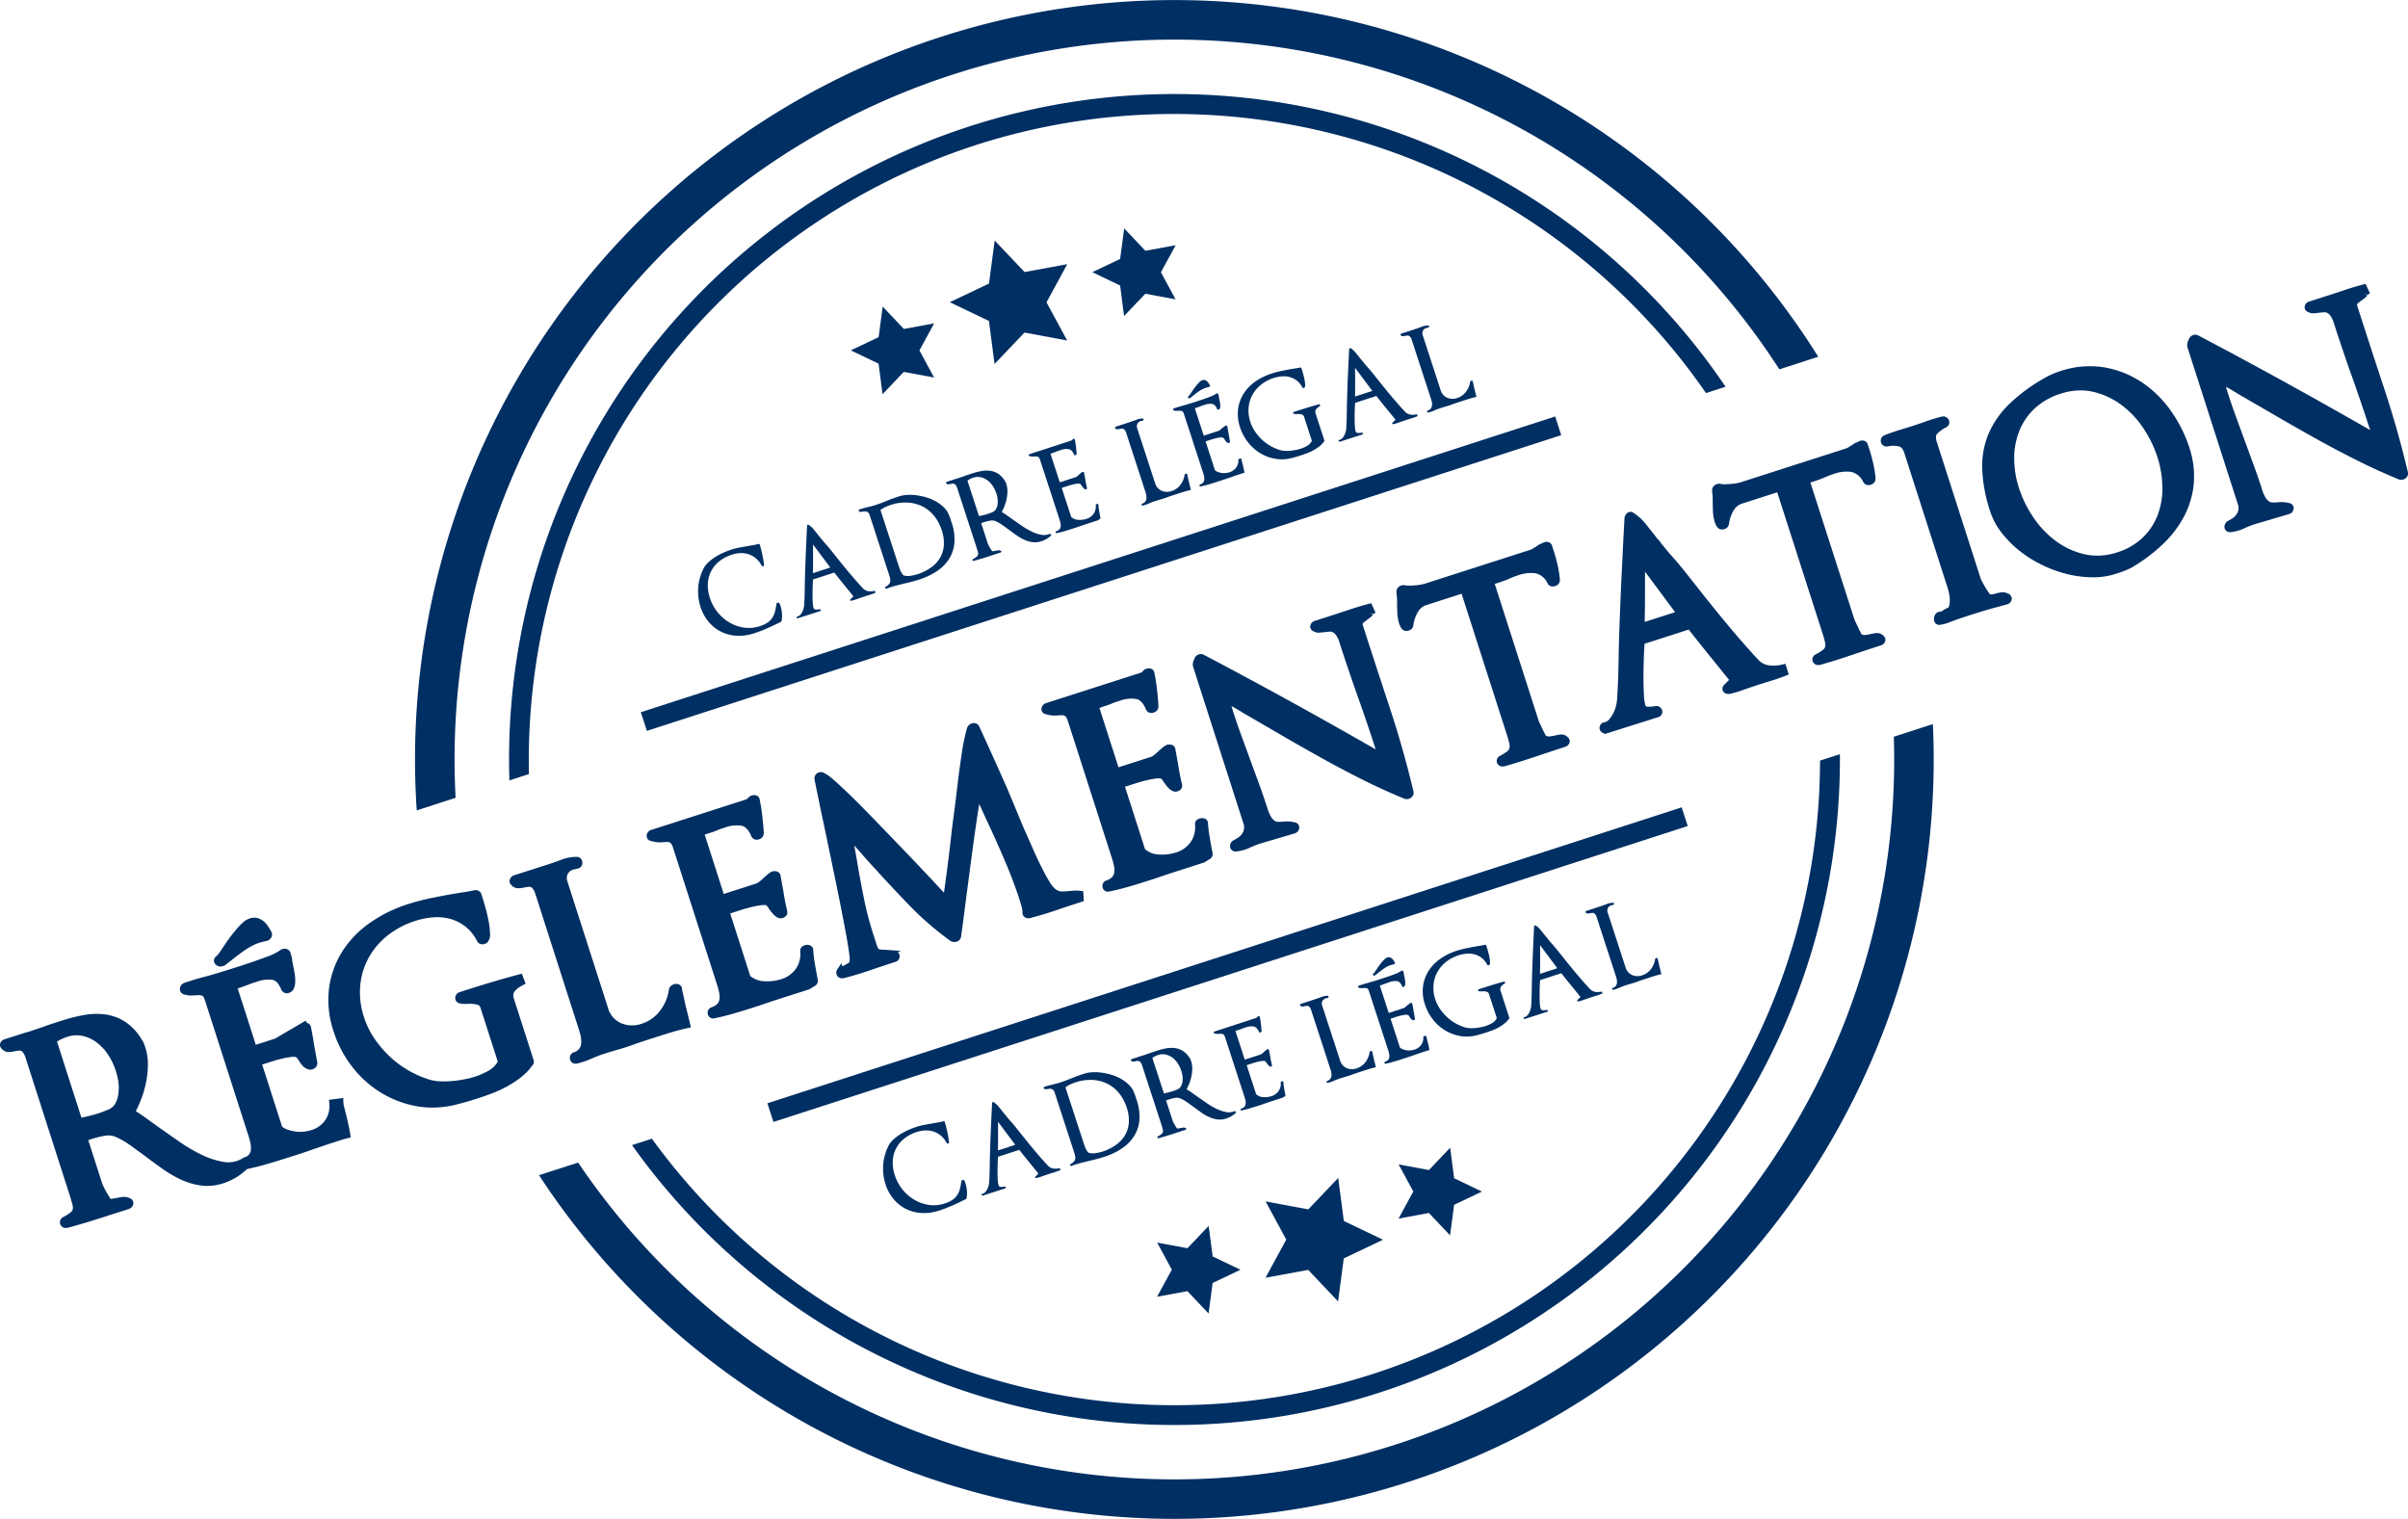
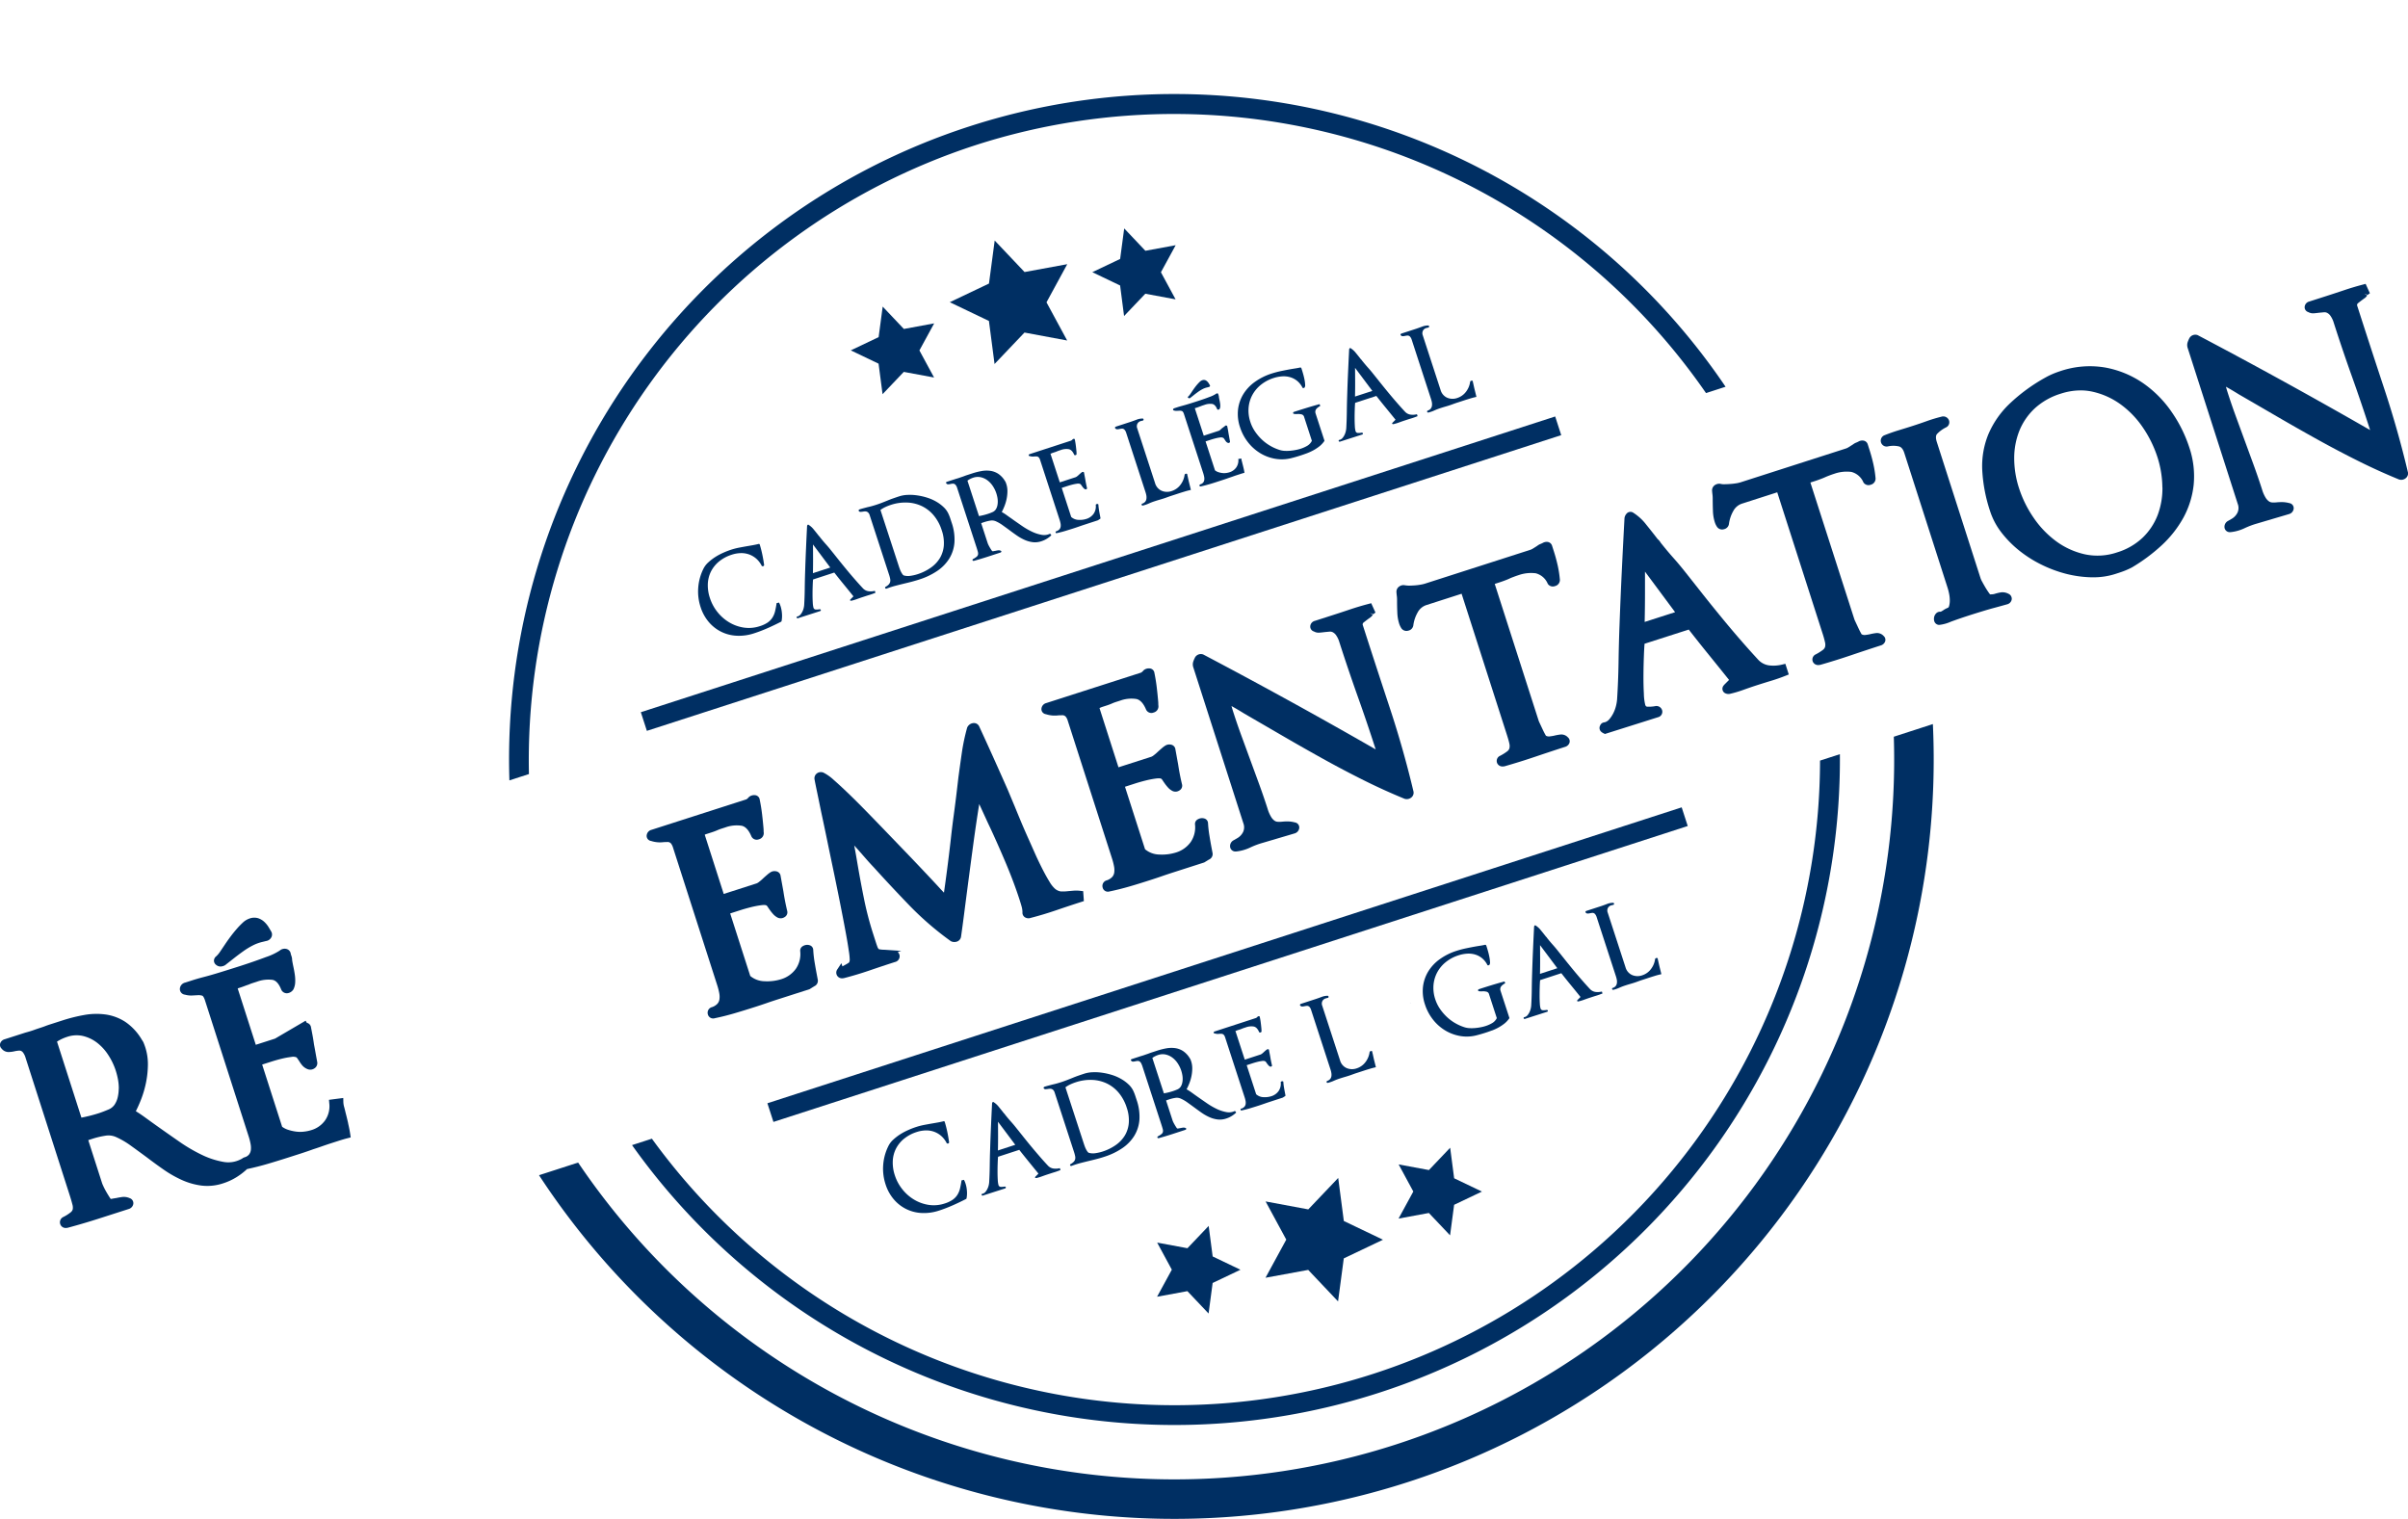
<svg xmlns="http://www.w3.org/2000/svg" id="Groupe_21152" data-name="Groupe 21152" width="342.753" height="216.205" viewBox="0 0 342.753 216.205">
  <defs>
    <clipPath id="clip-path">
      <rect id="Rectangle_19259" data-name="Rectangle 19259" width="342.753" height="216.205" fill="#002f63" />
    </clipPath>
  </defs>
  <g id="Groupe_21151" data-name="Groupe 21151" clip-path="url(#clip-path)">
    <path id="Tracé_35442" data-name="Tracé 35442" d="M138.864,20.659a92.062,92.062,0,0,1,103.969,35.29l2.783-.9A94.7,94.7,0,0,0,72.507,111.076l2.782-.9a92.062,92.062,0,0,1,63.575-89.516" fill="#002f63" />
-     <path id="Tracé_35443" data-name="Tracé 35443" d="M64.849,113.555A102.461,102.461,0,0,1,253.274,52.57l5.532-1.791A108.092,108.092,0,0,0,59.317,115.345Z" fill="#002f63" />
    <path id="Tracé_35444" data-name="Tracé 35444" d="M89.963,162.991a94.726,94.726,0,0,0,171.926-55.645l-2.826.914A91.891,91.891,0,0,1,92.789,162.076Z" fill="#002f63" />
    <path id="Tracé_35445" data-name="Tracé 35445" d="M269.563,104.862A102.44,102.44,0,0,1,82.29,165.474l-5.566,1.8a108.074,108.074,0,0,0,198.4-64.214Z" fill="#002f63" />
    <path id="Tracé_35446" data-name="Tracé 35446" d="M145.834,38.721l-4.25-4.486-.814,6.125-5.58,2.655,5.574,2.668.8,6.127,4.26-4.477,6.075,1.132-2.941-5.434,2.953-5.428Z" fill="#002f63" />
    <path id="Tracé_35447" data-name="Tracé 35447" d="M160,44.984l3.022-3.176,4.31.8-2.087-3.856,2.1-3.851-4.312.794-3.015-3.184-.578,4.346-3.959,1.884,3.955,1.893Z" fill="#002f63" />
    <path id="Tracé_35448" data-name="Tracé 35448" d="M128.656,46.823l-3.015-3.183-.578,4.346L121.1,49.87l3.955,1.892.568,4.347,3.022-3.176,4.31.8-2.087-3.855,2.1-3.851Z" fill="#002f63" />
    <path id="Tracé_35449" data-name="Tracé 35449" d="M186.209,180.753l4.249,4.486.815-6.125,5.58-2.655-5.574-2.668-.8-6.127-4.259,4.477-6.075-1.132,2.941,5.434-2.954,5.428Z" fill="#002f63" />
    <path id="Tracé_35450" data-name="Tracé 35450" d="M169.013,183.777l3.015,3.183.578-4.346,3.959-1.884-3.955-1.892-.568-4.347-3.022,3.176-4.31-.8,2.087,3.855-2.1,3.851Z" fill="#002f63" />
    <path id="Tracé_35451" data-name="Tracé 35451" d="M203.386,172.651l3.015,3.183.578-4.346,3.959-1.884-3.955-1.892-.568-4.348-3.022,3.177-4.31-.8,2.087,3.856-2.1,3.851Z" fill="#002f63" />
    <rect id="Rectangle_19257" data-name="Rectangle 19257" width="136.785" height="2.791" transform="translate(91.216 101.372) rotate(-17.922)" fill="#002f63" />
    <rect id="Rectangle_19258" data-name="Rectangle 19258" width="136.785" height="2.792" transform="translate(109.231 157.034) rotate(-17.934)" fill="#002f63" />
    <path id="Tracé_35452" data-name="Tracé 35452" d="M30.78,137.351a.964.964,0,0,0,.608.218,1.358,1.358,0,0,0,.658-.193l1.257-.986q.657-.519,1.343-1.006a10.7,10.7,0,0,1,1.366-.828,5.916,5.916,0,0,1,1.389-.5l.468-.115a.987.987,0,0,0,.719-.473.839.839,0,0,0,.024-.864q-.174-.3-.383-.645a3.658,3.658,0,0,0-.6-.735,2.37,2.37,0,0,0-.884-.528,1.973,1.973,0,0,0-1.226.042,2.611,2.611,0,0,0-.964.591,11.289,11.289,0,0,0-.855.884c-.291.334-.582.692-.871,1.078s-.554.758-.8,1.127l-.686,1.018a3.683,3.683,0,0,1-.548.663.822.822,0,0,0-.342.652.761.761,0,0,0,.329.6m7.378-4.139Z" fill="#002f63" />
    <path id="Tracé_35453" data-name="Tracé 35453" d="M49.559,159.89c-.127-.559-.252-1.07-.368-1.511-.061-.273-.133-.555-.213-.848h0a2.848,2.848,0,0,1-.106-.692l-.011-.557-2.033.262.039.476a3.535,3.535,0,0,1-.579,2.428,3.675,3.675,0,0,1-1.952,1.4,5.519,5.519,0,0,1-1.106.229,4.509,4.509,0,0,1-1.143-.018,6.16,6.16,0,0,1-1.129-.266,2.884,2.884,0,0,1-.8-.416l-2.842-8.85,1.25-.4q.756-.243,1.515-.429a10.871,10.871,0,0,1,1.366-.253,1.323,1.323,0,0,1,.651.017l.1.038s.04.02.106.119.158.229.242.347l.079.127a4.968,4.968,0,0,0,.392.546,1.964,1.964,0,0,0,.749.532,1.031,1.031,0,0,0,.968-.09.884.884,0,0,0,.418-.926c-.072-.39-.151-.81-.231-1.262s-.159-.877-.228-1.244q-.089-.645-.195-1.225c-.071-.38-.146-.779-.222-1.154a.776.776,0,0,0-.534-.668l-.067-.019-.175-.3-4.346,2.547-2.744.882-2.578-8.027.265-.085c.218-.07.441-.147.673-.235.209-.081.4-.148.633-.226a5.49,5.49,0,0,1,.573-.218l.6-.193a4.761,4.761,0,0,1,2.2-.261c.5.085.916.54,1.249,1.373a.86.86,0,0,0,.894.531,1.176,1.176,0,0,0,.848-.55,2.478,2.478,0,0,0,.25-.98,5.417,5.417,0,0,0-.053-1.1q-.078-.554-.2-1.117c-.072-.336-.134-.652-.181-.95a1.768,1.768,0,0,0-.091-.569l-.1-.3a.826.826,0,0,0-.654-.745,1.067,1.067,0,0,0-.916.237,8.619,8.619,0,0,1-1.99.937c-1.058.4-2.284.828-3.644,1.265q-1.3.417-2.8.88c-.988.305-1.872.557-2.636.751q-.8.216-1.4.41l-.986.316a.971.971,0,0,0-.76.838.807.807,0,0,0,.718.882,3.233,3.233,0,0,0,.985.119l.8-.04a1.766,1.766,0,0,1,.7.074s.178.067.369.663l6.23,19.4a8.206,8.206,0,0,1,.262,1.049,2.817,2.817,0,0,1,.034.864,1.324,1.324,0,0,1-.255.618,1.241,1.241,0,0,1-.634.4,1.09,1.09,0,0,0-.379.206l-.223.111a3.858,3.858,0,0,1-2.483.326,11.756,11.756,0,0,1-3.021-1,22.92,22.92,0,0,1-3.184-1.867q-1.625-1.128-3.13-2.195-.9-.639-1.787-1.286c-.444-.323-.87-.609-1.272-.852a18.956,18.956,0,0,0,.772-1.746,14.6,14.6,0,0,0,.693-2.416,13.544,13.544,0,0,0,.252-2.482,7.806,7.806,0,0,0-.368-2.433c-.055-.173-.121-.356-.2-.554a1.842,1.842,0,0,0-.274-.506,7.862,7.862,0,0,0-2.367-2.575,6.912,6.912,0,0,0-2.831-1.058,9.762,9.762,0,0,0-3.044.077,23.316,23.316,0,0,0-3.032.755l-1.865.6c-.221.07-.434.146-.641.226-.187.074-.381.14-.58.205-.382.122-.75.247-1.1.375-.335.119-.7.228-1.119.338l-2.956.949a.936.936,0,0,0-.622.521.731.731,0,0,0,.181.823,1.251,1.251,0,0,0,.989.478,4.416,4.416,0,0,0,.968-.137c.16-.028.324-.049.483-.066a.746.746,0,0,1,.317.04.75.75,0,0,1,.293.243,2.275,2.275,0,0,1,.355.739l6.264,19.507c.177.55.31,1.009.4,1.369a1.538,1.538,0,0,1,.047.7.825.825,0,0,1-.3.426,5.914,5.914,0,0,1-1.016.647.828.828,0,0,0-.447,1.062.8.8,0,0,0,.783.51,1.351,1.351,0,0,0,.278-.031c1.469-.394,2.932-.824,4.352-1.28l4.294-1.379a.918.918,0,0,0,.667-.665.75.75,0,0,0-.506-.889,2.036,2.036,0,0,0-1.106-.157c-.3.043-.586.094-.81.147-.135.015-.317.044-.537.088a2.372,2.372,0,0,1-.241.036c-.027-.035-.065-.087-.114-.162-.149-.228-.308-.487-.475-.773s-.305-.55-.426-.806-.188-.419-.222-.523l-1.96-6.106.121-.04.636-.205a11.705,11.705,0,0,1,1.643-.379,2.631,2.631,0,0,1,1.514.166,11.648,11.648,0,0,1,2.127,1.235q1.134.817,2.3,1.678,1.191.909,2.425,1.766a16.2,16.2,0,0,0,2.6,1.471,9.825,9.825,0,0,0,2.789.781,7.091,7.091,0,0,0,3.047-.328,8.54,8.54,0,0,0,1.835-.837,9.468,9.468,0,0,0,1.574-1.2c.013,0,.025,0,.038,0,.94-.2,1.907-.444,2.876-.728q1.423-.419,2.945-.906l1.8-.577c.616-.2,1.206-.4,1.748-.6.474-.152.91-.3,1.309-.441s.809-.279,1.25-.421l1.162-.373c.389-.124.782-.239,1.179-.34l.436-.112-.065-.445c-.067-.458-.166-.97-.3-1.54M16.9,154.981a5.6,5.6,0,0,1-.152,1.241,3.2,3.2,0,0,1-.458,1.038,1.973,1.973,0,0,1-.9.684c-.488.208-.927.375-1.307.5a20.878,20.878,0,0,1-2.494.635L8.115,148.26a6.14,6.14,0,0,1,1.432-.674,4.159,4.159,0,0,1,2.268-.127,5.346,5.346,0,0,1,2,.957,7.029,7.029,0,0,1,1.6,1.756,9.323,9.323,0,0,1,1.068,2.237,10.027,10.027,0,0,1,.316,1.267,6.943,6.943,0,0,1,.111,1.305" fill="#002f63" />
-     <path id="Tracé_35454" data-name="Tracé 35454" d="M73.143,142.134a1.265,1.265,0,0,1-.069-.615.985.985,0,0,1,.209-.445,2.705,2.705,0,0,1,.474-.445,5.458,5.458,0,0,1,.666-.408l.4-.206-.551-1.423-.434.115c-1.41.376-2.823.778-4.2,1.193s-2.768.85-4.155,1.3A.881.881,0,0,0,64.8,142a.776.776,0,0,0,.714.826,3.8,3.8,0,0,0,.837.072c.226-.01.467-.017.694-.022a4.326,4.326,0,0,1,.967.141c.073.019.268.071.41.515l2.433,7.577a3.345,3.345,0,0,1-1.273,1.264,10.537,10.537,0,0,1-1.98.878,13.25,13.25,0,0,1-1.542.383,16.967,16.967,0,0,1-1.753.241,13.186,13.186,0,0,1-1.728.032,5.985,5.985,0,0,1-1.5-.254,14.632,14.632,0,0,1-3-1.326,14.273,14.273,0,0,1-2.673-2.013,15.5,15.5,0,0,1-2.158-2.563,11.743,11.743,0,0,1-1.437-2.966,11.214,11.214,0,0,1-.54-4.456,10.175,10.175,0,0,1,1.185-3.972,10.512,10.512,0,0,1,2.689-3.181,12.35,12.35,0,0,1,3.973-2.1,10.927,10.927,0,0,1,2.622-.51,7.124,7.124,0,0,1,2.441.251,6.066,6.066,0,0,1,2.111,1.1,6.309,6.309,0,0,1,1.641,2.083.84.84,0,0,0,.728.415,1.2,1.2,0,0,0,.725-.285,1.74,1.74,0,0,0,.359-1.355,11.424,11.424,0,0,0-.208-1.72c-.115-.6-.26-1.225-.433-1.847s-.318-1.109-.441-1.49l-.144-.451a.809.809,0,0,0-.426-.479.865.865,0,0,0-.645-.057q-.711.151-1.382.254c-.459.069-.936.144-1.436.226q-1.589.276-3.253.616a31.25,31.25,0,0,0-3.3.861,19.989,19.989,0,0,0-5.452,2.687,14.5,14.5,0,0,0-3.919,4.076,12.954,12.954,0,0,0-1.871,5.244,13.982,13.982,0,0,0,.655,6.131,16.275,16.275,0,0,0,2.559,4.909,15.374,15.374,0,0,0,3.991,3.677,14.723,14.723,0,0,0,5.043,2,12.6,12.6,0,0,0,2.458.239,13.87,13.87,0,0,0,3.228-.389c1.042-.255,2.107-.558,3.165-.9q1-.321,2.084-.728a16.946,16.946,0,0,0,2.163-1,14.619,14.619,0,0,0,1.974-1.3,8.081,8.081,0,0,0,1.6-1.657.752.752,0,0,0,.2-.789Z" fill="#002f63" />
-     <path id="Tracé_35455" data-name="Tracé 35455" d="M82.7,147.757a2.971,2.971,0,0,1,.007.9,1.364,1.364,0,0,1-.277.648,1.585,1.585,0,0,1-.683.459.817.817,0,0,0-.607,1.015.779.779,0,0,0,.794.619,1.159,1.159,0,0,0,.249-.028,11.266,11.266,0,0,0,1.978-.675,18.387,18.387,0,0,1,1.886-.718c.651-.21,1.3-.4,1.93-.582s1.3-.392,1.972-.633c.62-.224,1.244-.439,1.873-.64l1.865-.6q1.017-.327,2.057-.642c.686-.205,1.392-.387,2.1-.54l.5-.107-.12-.5q-.224-.939-.488-2c-.175-.7-.352-1.5-.55-2.441a2.386,2.386,0,0,1-.067-.26l0-.009c-.018-.086-.03-.184-.041-.266a.714.714,0,0,0-.454-.639,1,1,0,0,0-.541-.062,1.378,1.378,0,0,0-.443.171.876.876,0,0,0-.422.577,6.335,6.335,0,0,1-1.281,3.078,5.241,5.241,0,0,1-2.611,1.834,4.01,4.01,0,0,1-2.943-.089,3.375,3.375,0,0,1-1.861-2.233l-5.743-17.886a1.4,1.4,0,0,1,.048-1.145,1.265,1.265,0,0,1,.884-.611l.487-.118a.805.805,0,0,0,.68-.939.783.783,0,0,0-.785-.733,5.959,5.959,0,0,0-2.159.4q-.937.358-1.876.661L73.23,124.57a.977.977,0,0,0-.629.535.719.719,0,0,0,.156.84,1.259,1.259,0,0,0,1,.482h.033a4.458,4.458,0,0,0,.932-.125c.163-.028.334-.053.508-.073a.622.622,0,0,1,.62.277,2.294,2.294,0,0,1,.356.741l6.24,19.435a6.544,6.544,0,0,1,.254,1.075" fill="#002f63" />
    <path id="Tracé_35456" data-name="Tracé 35456" d="M102.118,142.869a1.912,1.912,0,0,1-.76.478.819.819,0,0,0-.605,1.02.773.773,0,0,0,.375.5.788.788,0,0,0,.375.1.828.828,0,0,0,.265-.044c.883-.18,1.829-.417,2.809-.705s1.955-.589,2.946-.908c.543-.174,1.083-.353,1.622-.541s1.068-.361,1.606-.534l4.471-1.436.65-.406a.851.851,0,0,0,.538-.9l-.166-.879c-.109-.583-.211-1.16-.307-1.735a16.052,16.052,0,0,1-.184-1.7.715.715,0,0,0-.513-.64,1.107,1.107,0,0,0-.54-.034,1.283,1.283,0,0,0-.444.174.731.731,0,0,0-.356.693,3.71,3.71,0,0,1-.634,2.546,4.024,4.024,0,0,1-2.111,1.47,6.765,6.765,0,0,1-2.385.276,3.246,3.246,0,0,1-1.979-.749l-2.858-8.9,1.391-.447q.758-.243,1.553-.441a12.711,12.711,0,0,1,1.458-.282c.546-.071.688,0,.748.024.007,0,.072.03.17.178.131.2.268.4.41.592.1.136.227.293.382.467a2.2,2.2,0,0,0,.681.52,1,1,0,0,0,.955-.091.777.777,0,0,0,.365-.892c-.219-.922-.4-1.843-.535-2.75l-.4-2.212a.757.757,0,0,0-.609-.659,1.083,1.083,0,0,0-.772.1,3.53,3.53,0,0,0-.5.366c-.177.151-.378.327-.616.544a5.553,5.553,0,0,1-.56.484,1.407,1.407,0,0,1-.34.216l-4.7,1.509-2.7-8.423c.011-.009.023-.017.033-.026a1.543,1.543,0,0,1,.222-.085l.739-.237a8.275,8.275,0,0,0,.777-.291,5.87,5.87,0,0,1,.571-.219l.6-.193a4.722,4.722,0,0,1,2.293-.237c.554.107,1.021.607,1.4,1.506a.836.836,0,0,0,1.084.422.9.9,0,0,0,.677-.952,1.853,1.853,0,0,1-.017-.241c0-.088,0-.192-.011-.317q-.083-.99-.207-2.048c-.084-.71-.2-1.42-.334-2.063a.735.735,0,0,0-.684-.657,1.178,1.178,0,0,0-.779.206l-.1.082a1.34,1.34,0,0,1-.336.307L92.714,118.12a.911.911,0,0,0-.66.734.715.715,0,0,0,.126.549.76.76,0,0,0,.507.3,4.169,4.169,0,0,0,.941.184,4.119,4.119,0,0,0,.861-.025l.507-.014a.557.557,0,0,1,.309.059.592.592,0,0,1,.233.19,1.811,1.811,0,0,1,.259.548l6.3,19.612a9.108,9.108,0,0,1,.28,1.1,2.712,2.712,0,0,1,.027.892,1.2,1.2,0,0,1-.284.616" fill="#002f63" />
    <path id="Tracé_35457" data-name="Tracé 35457" d="M146.376,119.356q-.539-1.2-1.033-2.373c-.328-.784-.626-1.508-.9-2.183-.213-.5-.4-.958-.579-1.381l-.427-1.021q-.993-2.246-2.009-4.505t-2.051-4.5a.826.826,0,0,0-.928-.459,1.055,1.055,0,0,0-.787.642,28.66,28.66,0,0,0-.754,3.56q-.253,1.753-.484,3.471l-.207,1.774q-.218,1.855-.46,3.636t-.439,3.608q-.243,2.133-.513,4.195-.207,1.591-.441,3.237c-.225-.234-.47-.494-.729-.778q-.842-.917-2.312-2.469-1.239-1.314-2.639-2.768l-2.8-2.909q-1.4-1.455-2.732-2.816t-2.463-2.447q-1.135-1.086-2-1.845a6.5,6.5,0,0,0-1.457-1.042.945.945,0,0,0-.944.092.869.869,0,0,0-.349.849q.1.558.359,1.785c.17.812.364,1.764.589,2.863q.4,1.851.854,4.052t.928,4.461q.47,2.254.9,4.423t.758,3.929c.216,1.145.38,2.122.49,2.9a8.848,8.848,0,0,1,.134,1.325c-.036.3-.116.352-.122.356a5.984,5.984,0,0,1-.6.356l-.322.176-.144-.454-.575.872a.807.807,0,0,0,.688,1.281,1.305,1.305,0,0,0,.245-.025c1.217-.312,2.451-.682,3.67-1.1q1.8-.618,3.588-1.192a.841.841,0,0,0,.677-.88.78.78,0,0,0-.278-.536l.507-.165-2.6-.172a3.585,3.585,0,0,1-.525-.063.216.216,0,0,1-.113-.062.883.883,0,0,1-.155-.289c-.078-.2-.176-.495-.3-.882l-.328-1.021a46.161,46.161,0,0,1-1.293-4.984c-.349-1.726-.669-3.453-.952-5.132q-.165-1-.359-2.033c-.023-.122-.047-.243-.071-.365.283.305.554.6.81.9l.888,1.012c.312.359.686.77,1.116,1.225,1.682,1.86,3.407,3.7,5.125,5.478a43.6,43.6,0,0,0,5.784,4.979l.117.063a1.155,1.155,0,0,0,.762.024.871.871,0,0,0,.6-.684q.227-1.59.427-3.153t.4-3.1q.471-3.606.954-7.178c.247-1.822.52-3.656.811-5.473l.945,2.062q.264.582.618,1.323c.737,1.586,1.5,3.313,2.27,5.135.755,1.8,1.41,3.551,1.943,5.213q.144.448.265.885a3.2,3.2,0,0,1,.113.779.764.764,0,0,0,.419.763.946.946,0,0,0,.728.056c1.236-.319,2.458-.686,3.633-1.089s2.371-.8,3.588-1.19l.373-.121-.1-1.414-.413-.047a4.855,4.855,0,0,0-.938-.022l-.761.064a6.262,6.262,0,0,1-1.081.042,1.628,1.628,0,0,1-.919-.476,4.029,4.029,0,0,1-.67-.883c-.284-.457-.6-1.016-.932-1.662s-.68-1.357-1.031-2.128Z" fill="#002f63" />
    <path id="Tracé_35458" data-name="Tracé 35458" d="M156.747,100.666l.739-.237a8.3,8.3,0,0,0,.778-.291,5.677,5.677,0,0,1,.571-.219l.6-.192a4.677,4.677,0,0,1,2.294-.238c.552.106,1.02.606,1.4,1.506a.833.833,0,0,0,1.084.421.9.9,0,0,0,.677-.951,1.886,1.886,0,0,1-.018-.241c0-.088,0-.192-.011-.317-.054-.66-.125-1.342-.207-2.048s-.2-1.42-.333-2.067a.734.734,0,0,0-.684-.652,1.18,1.18,0,0,0-.78.205l-.094.082a1.363,1.363,0,0,1-.336.307l-13.517,4.341a.912.912,0,0,0-.663.736.717.717,0,0,0,.126.548.758.758,0,0,0,.508.3,4.156,4.156,0,0,0,.942.184,4.76,4.76,0,0,0,.894-.027l.472-.011a.6.6,0,0,1,.309.058.586.586,0,0,1,.233.191,1.738,1.738,0,0,1,.259.548l6.3,19.611a8.921,8.921,0,0,1,.28,1.1,2.687,2.687,0,0,1,.028.892,1.2,1.2,0,0,1-.285.616,1.893,1.893,0,0,1-.759.478.819.819,0,0,0-.606,1.02.757.757,0,0,0,.75.6.861.861,0,0,0,.266-.043c.883-.18,1.828-.417,2.808-.7s1.956-.589,2.947-.907c.543-.175,1.085-.354,1.622-.541s1.067-.362,1.6-.535l4.472-1.436.649-.4a.852.852,0,0,0,.538-.9l-.166-.88q-.163-.873-.3-1.733h0a15.889,15.889,0,0,1-.186-1.7.714.714,0,0,0-.512-.64,1.108,1.108,0,0,0-.54-.034,1.286,1.286,0,0,0-.442.172.736.736,0,0,0-.358.694,3.715,3.715,0,0,1-.633,2.546,4.031,4.031,0,0,1-2.112,1.471,6.759,6.759,0,0,1-2.385.276,3.242,3.242,0,0,1-1.98-.75l-2.857-8.895,1.391-.448c.5-.162,1.023-.309,1.552-.441a12.709,12.709,0,0,1,1.458-.282c.551-.07.692,0,.748.024.007,0,.073.03.17.178.13.2.268.4.412.6.1.135.227.292.38.464a2.2,2.2,0,0,0,.682.52.991.991,0,0,0,.954-.091.773.773,0,0,0,.365-.891c-.219-.923-.4-1.844-.535-2.75l-.4-2.213a.758.758,0,0,0-.61-.659,1.09,1.09,0,0,0-.771.1,3.473,3.473,0,0,0-.506.366c-.177.152-.378.327-.615.544a5.63,5.63,0,0,1-.563.485,1.379,1.379,0,0,1-.338.215l-4.7,1.509-2.7-8.423a.213.213,0,0,0,.032-.026,1.282,1.282,0,0,1,.223-.085" fill="#002f63" />
    <path id="Tracé_35459" data-name="Tracé 35459" d="M170.1,93.578a4.327,4.327,0,0,0-.253.591,1.315,1.315,0,0,0,.011.831l7.121,22.179a1.609,1.609,0,0,1-.027,1.224,2.086,2.086,0,0,1-.886.926l-.466.268a.926.926,0,0,0-.509.916.749.749,0,0,0,.8.684,1.114,1.114,0,0,0,.113-.006,6.128,6.128,0,0,0,1.973-.568,11.188,11.188,0,0,1,1.766-.659l4.517-1.335a.909.909,0,0,0,.663-.7.727.727,0,0,0-.615-.869,4.169,4.169,0,0,0-1-.142,7.638,7.638,0,0,0-.835.04,3.784,3.784,0,0,1-.623.009.864.864,0,0,1-.429-.148,1.813,1.813,0,0,1-.475-.517,4.859,4.859,0,0,1-.511-1.166c-.379-1.18-.783-2.358-1.2-3.5l-2.527-6.9c-.409-1.113-.806-2.27-1.182-3.443q-.124-.387-.237-.8l.428.244c.375.212.833.486,1.389.831q2.718,1.575,5.536,3.213t5.687,3.231c1.9,1.055,3.843,2.078,5.768,3.038s3.866,1.843,5.843,2.652a1.019,1.019,0,0,0,.882-.143.87.87,0,0,0,.375-.891c-.945-3.988-2.079-7.991-3.372-11.9s-2.569-7.82-3.828-11.738a.346.346,0,0,1,.124-.444c.311-.251.631-.491.967-.729a1.248,1.248,0,0,0,.313-.354l-.425-.264.475.193.333-.24-.607-1.334-.407.108c-.858.224-1.727.483-2.585.77q-1.257.425-2.487.819l-2.536.814a.862.862,0,0,0-.654.7.724.724,0,0,0,.512.81,1.376,1.376,0,0,0,.812.168c.222-.017.475-.044.738-.079l.682-.063a.841.841,0,0,1,.432.074,1.339,1.339,0,0,1,.469.4,3.438,3.438,0,0,1,.5,1.051c.828,2.58,1.705,5.166,2.6,7.685.89,2.493,1.751,5.033,2.562,7.554-8.015-4.607-16.248-9.141-24.55-13.514a.968.968,0,0,0-1.171.424" fill="#002f63" />
    <path id="Tracé_35460" data-name="Tracé 35460" d="M213.415,82.9c.194-.062.429-.143.7-.244s.528-.2.734-.3.429-.182.633-.259.422-.155.671-.235A5.367,5.367,0,0,1,218.6,81.6a2.534,2.534,0,0,1,1.71,1.5.864.864,0,0,0,1.035.32.9.9,0,0,0,.689-.9,15.585,15.585,0,0,0-.315-2.047c-.156-.687-.341-1.369-.552-2.025l-.249-.777a.77.77,0,0,0-.657-.538,1.113,1.113,0,0,0-.645.133,3,3,0,0,1-.336.157,1.773,1.773,0,0,0-.45.255l-.57.361a1.863,1.863,0,0,1-.4.209l-15.068,4.838a4.665,4.665,0,0,1-.569.129,8.084,8.084,0,0,1-.845.106c-.3.022-.591.035-.865.036a4.141,4.141,0,0,1-.544-.053l-.109-.018a1.051,1.051,0,0,0-.675.18.909.909,0,0,0-.418.764c.013.216.034.426.06.636a4.138,4.138,0,0,1,.029.588q0,.863.036,1.695a5.988,5.988,0,0,0,.258,1.6,2.626,2.626,0,0,0,.139.353,3.058,3.058,0,0,0,.173.312.882.882,0,0,0,.991.351.9.9,0,0,0,.718-.749,5.011,5.011,0,0,1,.612-1.837,2.181,2.181,0,0,1,1.279-1.067l4.982-1.6,6.438,20.051c.173.538.3.977.364,1.3a1.42,1.42,0,0,1,0,.656.843.843,0,0,1-.31.425,7.306,7.306,0,0,1-1,.628.794.794,0,0,0-.42,1.072.819.819,0,0,0,.77.454,1.3,1.3,0,0,0,.295-.034c1.439-.411,2.89-.863,4.314-1.345s2.828-.947,4.258-1.407a.934.934,0,0,0,.62-.518.725.725,0,0,0-.2-.843,1.264,1.264,0,0,0-1.077-.4,7.758,7.758,0,0,0-.923.172c-.2.043-.425.076-.661.1a.88.88,0,0,1-.462-.1c-.029-.047-.067-.112-.113-.195-.116-.209-.234-.443-.355-.7l-.372-.795c-.106-.223-.171-.366-.194-.434l-6.256-19.486.051-.017Z" fill="#002f63" />
    <path id="Tracé_35461" data-name="Tracé 35461" d="M245.331,97.586a.71.71,0,0,0,.128,1.025,1.054,1.054,0,0,0,.843.133,16.269,16.269,0,0,0,1.9-.57c.712-.256,1.326-.465,1.837-.63q1.053-.337,2.076-.647c.694-.209,1.389-.452,2.065-.723l.433-.173-.488-1.52-.453.111a5.09,5.09,0,0,1-1.894.112,2.567,2.567,0,0,1-1.551-.84q-1.24-1.342-2.565-2.869t-2.659-3.156q-1.335-1.625-2.606-3.23l-2.45-3.1c-.579-.735-1.17-1.443-1.756-2.1s-1.148-1.332-1.687-2.01a1.335,1.335,0,0,1-.168-.227,1.92,1.92,0,0,0-.39-.443q-.73-.952-1.612-2.042A7.184,7.184,0,0,0,232.512,73a.725.725,0,0,0-.992.118,1.161,1.161,0,0,0-.29.627q-.207,3.835-.388,7.623t-.319,7.6q-.1,2.6-.14,5.32c-.028,1.8-.1,3.583-.21,5.295a5.9,5.9,0,0,1-.172.967,4.83,4.83,0,0,1-.381,1,4.147,4.147,0,0,1-.564.84,1.3,1.3,0,0,1-.583.4c-.024.007-.074.018-.156.034a.682.682,0,0,0-.542.423.725.725,0,0,0,.1.871,1.314,1.314,0,0,0,.384.261l.183.092,7.53-2.377a.8.8,0,0,0,.618-.98.845.845,0,0,0-1.015-.6,4.8,4.8,0,0,1-1.057.073c-.168,0-.266-.047-.338-.27a7.16,7.16,0,0,1-.192-1.573c-.044-.8-.064-1.681-.058-2.629s.027-1.863.061-2.762c.025-.7.057-1.278.094-1.724l6.29-2.019q1.421,1.822,2.888,3.631,1.433,1.767,2.851,3.536l-.713.714Zm-11.188-16.23,4.29,5.777L234.1,88.525q.046-2.089.047-4.008,0-1.53,0-3.161" fill="#002f63" />
    <path id="Tracé_35462" data-name="Tracé 35462" d="M247.152,68.786a8.137,8.137,0,0,1-.847.1c-.3.023-.59.037-.865.037a1.878,1.878,0,0,1-.544-.053l-.108-.019a1.15,1.15,0,0,0-.675.181.918.918,0,0,0-.42.767q.022.321.062.631a4.486,4.486,0,0,1,.03.588c0,.576.013,1.141.033,1.7a5.96,5.96,0,0,0,.259,1.589,2.805,2.805,0,0,0,.139.359,2.7,2.7,0,0,0,.173.307.878.878,0,0,0,.994.354.9.9,0,0,0,.715-.749,4.984,4.984,0,0,1,.614-1.837,2.164,2.164,0,0,1,1.278-1.067l4.981-1.6,6.439,20.051a13.118,13.118,0,0,1,.363,1.3,1.41,1.41,0,0,1,.006.656.849.849,0,0,1-.312.425,7.333,7.333,0,0,1-1,.628.8.8,0,0,0-.417,1.074.814.814,0,0,0,.766.453,1.381,1.381,0,0,0,.3-.035c1.435-.409,2.887-.861,4.312-1.344s2.83-.948,4.26-1.408a.933.933,0,0,0,.619-.519.724.724,0,0,0-.2-.843,1.256,1.256,0,0,0-1.077-.4,7.52,7.52,0,0,0-.921.173c-.205.041-.425.076-.661.1a.919.919,0,0,1-.464-.1c-.028-.047-.066-.112-.113-.2-.116-.208-.234-.443-.354-.7l-.374-.8c-.105-.222-.17-.364-.192-.431L257.689,68.68l.054-.018.6-.191c.194-.062.428-.144.7-.246s.529-.2.733-.295c.221-.1.432-.182.63-.258s.425-.156.675-.236a5.323,5.323,0,0,1,2.453-.263,2.564,2.564,0,0,1,1.71,1.5.866.866,0,0,0,1.035.321.9.9,0,0,0,.689-.9,15.251,15.251,0,0,0-.316-2.047h0c-.155-.688-.341-1.369-.552-2.026l-.248-.776a.754.754,0,0,0-.654-.536,1.074,1.074,0,0,0-.646.13,3.315,3.315,0,0,1-.334.157,1.727,1.727,0,0,0-.455.257l-.569.358a1.852,1.852,0,0,1-.4.21l-15.069,4.838a5.157,5.157,0,0,1-.567.131" fill="#002f63" />
    <path id="Tracé_35463" data-name="Tracé 35463" d="M285.887,84.517a1.785,1.785,0,0,0-1.139-.191,6.475,6.475,0,0,0-.858.212,1.565,1.565,0,0,1-.358.054c-.1.006-.187.01-.266.011-.046-.054-.111-.137-.2-.265-.162-.232-.325-.486-.486-.758s-.31-.537-.441-.783a3.486,3.486,0,0,1-.223-.479l-6.229-19.4c-.175-.544-.164-.931.031-1.151a4.585,4.585,0,0,1,1.25-.921.807.807,0,0,0,.419-1.087.875.875,0,0,0-1.056-.446,21.58,21.58,0,0,0-2.068.624q-.966.348-1.942.662c-.68.219-1.353.429-2.024.631q-1.038.315-2.068.724a.832.832,0,0,0,.506,1.581,3.605,3.605,0,0,1,1.535,0c.131.031.526.126.779.914l6.173,19.222a8.26,8.26,0,0,1,.211.832,4.736,4.736,0,0,1,.1.966,2.818,2.818,0,0,1-.111.828c-.052.168-.129.205-.2.227a3.313,3.313,0,0,0-.657.365c-.23.147-.334.178-.309.187a.781.781,0,0,0-.717.284,1.078,1.078,0,0,0-.246.538,1.146,1.146,0,0,0,.035.533.745.745,0,0,0,.637.514.731.731,0,0,0,.084,0,5.686,5.686,0,0,0,1.651-.461q1.224-.45,2.762-.945.946-.3,1.862-.578t1.66-.474c.5-.136,1.061-.29,1.7-.469a.87.87,0,0,0,.655-.656.77.77,0,0,0-.456-.848" fill="#002f63" />
    <path id="Tracé_35464" data-name="Tracé 35464" d="M309.1,58.62a16,16,0,0,0-4.059-4.088,13.9,13.9,0,0,0-5.385-2.22,13.076,13.076,0,0,0-6.45.531c-.343.112-.7.245-1.066.4a10.435,10.435,0,0,0-1.037.517,24.85,24.85,0,0,0-5.131,3.772A13.1,13.1,0,0,0,283,61.862a12.027,12.027,0,0,0-.849,5.053,22.064,22.064,0,0,0,1.118,5.842,9.961,9.961,0,0,0,1.638,3.069,15.2,15.2,0,0,0,2.553,2.575,17.245,17.245,0,0,0,3.182,2,18.11,18.11,0,0,0,3.51,1.291,16.024,16.024,0,0,0,3.564.479l.218,0a10.2,10.2,0,0,0,3.108-.459l.527-.17c.242-.078.477-.16.707-.247s.441-.176.646-.269.369-.173.533-.259a24.839,24.839,0,0,0,4.224-3.139,15.666,15.666,0,0,0,3.094-3.923,12.6,12.6,0,0,0,1.47-4.678,12.753,12.753,0,0,0-.619-5.337,19.314,19.314,0,0,0-2.525-5.07m-1.3,10.744a10.789,10.789,0,0,1-.68,3.949,8.9,8.9,0,0,1-2.118,3.2,9.189,9.189,0,0,1-3.67,2.116,8.643,8.643,0,0,1-4.559.272,10.907,10.907,0,0,1-4.063-1.834,13.75,13.75,0,0,1-3.228-3.348,16.286,16.286,0,0,1-2.094-4.227A13.811,13.811,0,0,1,286.7,65.2a10.551,10.551,0,0,1,.744-3.91,8.957,8.957,0,0,1,2.187-3.168,9.645,9.645,0,0,1,3.7-2.09,9.237,9.237,0,0,1,2.826-.465,7.683,7.683,0,0,1,1.692.186,10.775,10.775,0,0,1,3.994,1.8,13.21,13.21,0,0,1,3.175,3.3,16.528,16.528,0,0,1,2.071,4.216,14.468,14.468,0,0,1,.7,4.3" fill="#002f63" />
    <path id="Tracé_35465" data-name="Tracé 35465" d="M342.74,67.216c-.947-4-2.082-8-3.372-11.9s-2.568-7.82-3.827-11.741a.343.343,0,0,1,.123-.442c.31-.25.631-.49.968-.729a1.217,1.217,0,0,0,.313-.357l-.427-.261.476.194.333-.24-.606-1.335-.408.108c-.865.226-1.735.486-2.586.771s-1.667.555-2.486.818l-2.536.814a.865.865,0,0,0-.653.693.721.721,0,0,0,.51.814,1.388,1.388,0,0,0,.811.169c.222-.017.476-.045.738-.08l.683-.063a.827.827,0,0,1,.432.075,1.3,1.3,0,0,1,.469.4,3.391,3.391,0,0,1,.5,1.051c.827,2.577,1.7,5.163,2.605,7.686.894,2.507,1.755,5.046,2.56,7.553-8.009-4.6-16.241-9.138-24.549-13.514a.971.971,0,0,0-1.172.425,4.128,4.128,0,0,0-.253.593,1.33,1.33,0,0,0,.012.829l7.122,22.18a1.6,1.6,0,0,1-.028,1.222,2.093,2.093,0,0,1-.886.927l-.464.267a.943.943,0,0,0-.51.916.746.746,0,0,0,.8.684q.055,0,.117-.006a6.13,6.13,0,0,0,1.972-.568,11.539,11.539,0,0,1,1.767-.659l4.517-1.335a.906.906,0,0,0,.664-.7.729.729,0,0,0-.616-.866,4.163,4.163,0,0,0-.995-.142c-.295,0-.576.011-.839.039a4.081,4.081,0,0,1-.618.01.871.871,0,0,1-.431-.15,1.76,1.76,0,0,1-.475-.515,4.822,4.822,0,0,1-.511-1.166c-.366-1.144-.77-2.322-1.2-3.5l-2.526-6.9c-.409-1.113-.807-2.271-1.183-3.442q-.125-.39-.236-.8c.153.088.3.17.428.244.375.211.832.486,1.387.83q2.721,1.575,5.536,3.212t5.688,3.233c1.894,1.051,3.835,2.073,5.768,3.038s3.871,1.845,5.839,2.65a1,1,0,0,0,.886-.141.872.872,0,0,0,.375-.891" fill="#002f63" />
    <path id="Tracé_35466" data-name="Tracé 35466" d="M128.686,162.084a5.377,5.377,0,0,1,1.8-.958,4.454,4.454,0,0,1,1.266-.226,3.263,3.263,0,0,1,1.175.177,3.18,3.18,0,0,1,1.024.59,3.343,3.343,0,0,1,.791,1.022.163.163,0,0,0,.209.069.171.171,0,0,0,.142-.184c-.066-.486-.152-.969-.252-1.452s-.222-.958-.365-1.432c-.029-.091-.1-.121-.2-.087-.262.062-.531.12-.809.17s-.556.1-.836.145c-.373.064-.752.135-1.134.208a9.471,9.471,0,0,0-1.141.3,11.1,11.1,0,0,0-1.076.419,8.564,8.564,0,0,0-1.133.6,7.309,7.309,0,0,0-1,.768,3,3,0,0,0-.689.9,7.19,7.19,0,0,0-.743,2.691,7.1,7.1,0,0,0,.334,2.765,6.139,6.139,0,0,0,1.182,2.15,5.51,5.51,0,0,0,3.988,1.936,6.785,6.785,0,0,0,2.455-.348,20.367,20.367,0,0,0,1.936-.743c.627-.276,1.246-.572,1.855-.883a.158.158,0,0,0,.114-.122,3.954,3.954,0,0,0,.05-1.068,4.314,4.314,0,0,0-.2-1.038,3.178,3.178,0,0,0-.219-.521l-.347.079a11.88,11.88,0,0,1-.219,1.173,3.012,3.012,0,0,1-.389.915,2.483,2.483,0,0,1-.683.688,4.217,4.217,0,0,1-1.082.505,4.916,4.916,0,0,1-2.26.212,5.691,5.691,0,0,1-2.078-.731,6.172,6.172,0,0,1-1.69-1.466,6.273,6.273,0,0,1-1.086-2,5.678,5.678,0,0,1-.3-2.031,4.336,4.336,0,0,1,.455-1.777,4.5,4.5,0,0,1,1.15-1.417" fill="#002f63" />
    <path id="Tracé_35467" data-name="Tracé 35467" d="M147.353,167.647a.258.258,0,0,0,.2.022,7.125,7.125,0,0,0,.8-.244c.315-.115.584-.207.809-.28.307-.1.607-.2.906-.289s.592-.2.881-.312l-.09-.275a2.407,2.407,0,0,1-.9.056,1.336,1.336,0,0,1-.811-.429q-.548-.585-1.126-1.251t-1.17-1.375q-.586-.708-1.145-1.407l-1.074-1.345q-.372-.471-.76-.9c-.258-.288-.5-.577-.73-.864a.66.66,0,0,1-.1-.136.7.7,0,0,0-.144-.156q-.325-.42-.719-.9a2.887,2.887,0,0,0-.748-.687.1.1,0,0,0-.149.014.28.28,0,0,0-.072.141q-.083,1.673-.156,3.323c-.047,1.1-.09,2.205-.123,3.312q-.039,1.131-.053,2.314t-.082,2.323a2.746,2.746,0,0,1-.078.458,2.32,2.32,0,0,1-.184.483,1.946,1.946,0,0,1-.271.412.8.8,0,0,1-.354.242c-.009,0-.039.009-.086.019a.1.1,0,0,0-.088.072.1.1,0,0,0,.008.131.5.5,0,0,0,.108.068l3.193-1.023c.1-.033.143-.09.123-.168s-.084-.11-.193-.1a2.441,2.441,0,0,1-.506.037.349.349,0,0,1-.348-.268,3.447,3.447,0,0,1-.1-.739q-.033-.54-.032-1.16c0-.412.008-.817.022-1.211s.031-.7.053-.906l3.019-.985c.443.568.9,1.132,1.356,1.695s.917,1.126,1.373,1.689l-.448.45c-.045.071-.045.122,0,.153m-5.318-3.9q.021-1.075.02-2.049t-.012-2.038l2.459,3.283Z" fill="#002f63" />
    <path id="Tracé_35468" data-name="Tracé 35468" d="M152.844,165.351a1.732,1.732,0,0,1-.436.328c-.1.053-.121.119-.08.2s.113.1.217.064a12.181,12.181,0,0,1,1.236-.394c.422-.108.842-.215,1.262-.316.355-.083.717-.173,1.082-.268s.724-.2,1.082-.319a9.846,9.846,0,0,0,2.557-1.232,5.87,5.87,0,0,0,1.7-1.766,5.1,5.1,0,0,0,.722-2.288,7.209,7.209,0,0,0-.4-2.8l-.186-.568a6.116,6.116,0,0,0-.23-.6,3,3,0,0,0-.7-1.008,5.489,5.489,0,0,0-1.067-.8,6.413,6.413,0,0,0-1.3-.571,8.953,8.953,0,0,0-1.4-.321,7.031,7.031,0,0,0-1.361-.073,4.423,4.423,0,0,0-1.2.2c-.255.084-.525.174-.81.272s-.555.2-.815.309c-.279.114-.548.221-.81.322s-.527.2-.8.288c-.226.073-.445.14-.656.2s-.436.113-.668.165l-.547.145c-.185.049-.373.1-.557.164a.2.2,0,0,0-.125.108.116.116,0,0,0,.038.141.27.27,0,0,0,.236.1,3.135,3.135,0,0,0,.346-.036c.074-.012.154-.023.244-.029a.716.716,0,0,1,.265.033.6.6,0,0,1,.244.157.848.848,0,0,1,.19.345l2.762,8.475a5.016,5.016,0,0,1,.156.584,1.053,1.053,0,0,1,0,.441.859.859,0,0,1-.2.361m-1.182-10.6a3.992,3.992,0,0,1,.689-.411,7.11,7.11,0,0,1,.758-.3,6.636,6.636,0,0,1,2.354-.344,5.34,5.34,0,0,1,2.1.513,5.105,5.105,0,0,1,1.688,1.323,6.216,6.216,0,0,1,1.133,2.106,5.462,5.462,0,0,1,.3,2.157,4.153,4.153,0,0,1-.547,1.781,4.538,4.538,0,0,1-1.289,1.377,7.007,7.007,0,0,1-1.928.95,6,6,0,0,1-.955.218,2.2,2.2,0,0,1-.973-.047.5.5,0,0,1-.205-.187,2.671,2.671,0,0,1-.2-.333,3.375,3.375,0,0,1-.166-.378c-.049-.131-.086-.238-.113-.32Z" fill="#002f63" />
    <path id="Tracé_35469" data-name="Tracé 35469" d="M162.555,151.609l2.766,8.49c.08.245.14.449.183.61a.885.885,0,0,1,.022.408.575.575,0,0,1-.2.3,2.839,2.839,0,0,1-.476.308c-.1.053-.129.119-.1.194s.1.1.2.077q.949-.26,1.885-.563t1.869-.609a.186.186,0,0,0,.143-.133c.014-.06-.018-.106-.1-.137a.652.652,0,0,0-.363-.052c-.125.019-.244.04-.359.066-.055.007-.127.02-.219.037a.823.823,0,0,1-.221.022c-.037-.01-.09-.066-.156-.169s-.139-.217-.215-.346-.141-.25-.2-.368-.09-.2-.108-.253l-.927-2.85a1.906,1.906,0,0,1,.255-.1l.276-.09a5.442,5.442,0,0,1,.748-.177,1.37,1.37,0,0,1,.781.084,5.34,5.34,0,0,1,.971.557c.33.238.666.481,1.008.732s.7.514,1.052.759a6.8,6.8,0,0,0,1.1.616,4.062,4.062,0,0,0,1.154.319,2.847,2.847,0,0,0,1.235-.14,3.466,3.466,0,0,0,.752-.347,3.81,3.81,0,0,0,.65-.5l-.176-.229a1.91,1.91,0,0,1-1.217.167,5.367,5.367,0,0,1-1.377-.45,10.162,10.162,0,0,1-1.42-.825c-.474-.326-.929-.643-1.371-.953-.263-.185-.525-.371-.783-.559a6.617,6.617,0,0,0-.719-.459,7.486,7.486,0,0,0,.42-.926,5.969,5.969,0,0,0,.287-1.017,5.524,5.524,0,0,0,.1-1.042,3.191,3.191,0,0,0-.154-.992c-.024-.071-.051-.147-.082-.228a.7.7,0,0,0-.1-.186,3.213,3.213,0,0,0-.969-1.05,2.787,2.787,0,0,0-1.146-.423,4.092,4.092,0,0,0-1.26.038,9.977,9.977,0,0,0-1.291.329l-.812.264c-.092.03-.18.06-.266.094s-.174.066-.266.1c-.164.053-.32.107-.472.161s-.317.106-.492.153l-1.012.329-.276.09a.2.2,0,0,0-.136.1.11.11,0,0,0,.043.13.292.292,0,0,0,.263.134,1.721,1.721,0,0,0,.389-.058c.074-.013.149-.025.227-.032a.526.526,0,0,1,.228.027.532.532,0,0,1,.227.173,1.245,1.245,0,0,1,.195.393m2.293-1.442a2.012,2.012,0,0,1,1.107-.063,2.544,2.544,0,0,1,.954.452,3.273,3.273,0,0,1,.748.814,4.33,4.33,0,0,1,.494,1.027,4.39,4.39,0,0,1,.146.58,3.04,3.04,0,0,1,.055.609,2.548,2.548,0,0,1-.07.59,1.6,1.6,0,0,1-.227.524,1.086,1.086,0,0,1-.488.379c-.217.094-.414.169-.588.226a8.878,8.878,0,0,1-1.3.321l-1.642-5.041a2.83,2.83,0,0,1,.812-.418" fill="#002f63" />
    <path id="Tracé_35470" data-name="Tracé 35470" d="M176.7,157.78c-.1.033-.141.1-.117.184s.086.115.187.082c.383-.079.784-.181,1.205-.309s.848-.258,1.278-.4c.234-.077.468-.157.7-.238s.467-.162.7-.238l1.947-.635.25-.166a.149.149,0,0,0,.119-.157l-.074-.382q-.073-.383-.138-.761a7.4,7.4,0,0,1-.086-.759.091.091,0,0,0-.071-.087.261.261,0,0,0-.129-.009.4.4,0,0,0-.121.047.1.1,0,0,0-.05.1,1.837,1.837,0,0,1-.313,1.254,1.99,1.99,0,0,1-1.027.725,3.117,3.117,0,0,1-1.118.135,1.631,1.631,0,0,1-1.041-.415l-1.347-4.137.26-.084.55-.18q.338-.109.69-.2a5.871,5.871,0,0,1,.662-.13.8.8,0,0,1,.43.022.377.377,0,0,1,.179.161c.057.083.114.166.174.248.041.054.092.117.154.186a.717.717,0,0,0,.217.168.212.212,0,0,0,.213-.018.13.13,0,0,0,.068-.157q-.148-.613-.242-1.21c-.029-.161-.058-.323-.092-.489s-.06-.326-.089-.486a.118.118,0,0,0-.1-.1.259.259,0,0,0-.178.026,1.363,1.363,0,0,0-.185.135c-.074.065-.16.14-.256.228a3.113,3.113,0,0,1-.264.231.84.84,0,0,1-.213.127l-2.252.735-1.334-4.091a.346.346,0,0,0,.166-.038.562.562,0,0,1,.157-.067l.322-.1c.111-.037.217-.077.316-.121a2.635,2.635,0,0,1,.272-.1l.26-.084a2.256,2.256,0,0,1,1.107-.116q.477.091.77.776c.037.078.105.1.207.067s.15-.094.144-.183a1.27,1.27,0,0,1-.01-.131c0-.036,0-.075,0-.118q-.037-.429-.093-.885c-.035-.305-.086-.605-.149-.9-.006-.054-.043-.085-.107-.092a.275.275,0,0,0-.193.054.661.661,0,0,1-.241.2l-5.885,1.917a.18.18,0,0,0-.138.148c-.012.07.031.113.127.128a1.613,1.613,0,0,0,.361.069,1.738,1.738,0,0,0,.352-.013l.226,0a.535.535,0,0,1,.217.038.459.459,0,0,1,.191.149.972.972,0,0,1,.153.307l2.779,8.536a3.993,3.993,0,0,1,.133.509,1.384,1.384,0,0,1,.014.46.748.748,0,0,1-.172.379,1.061,1.061,0,0,1-.43.274" fill="#002f63" />
    <path id="Tracé_35471" data-name="Tracé 35471" d="M188.762,142.088l.219-.055a.137.137,0,0,0,.123-.168.133.133,0,0,0-.153-.129,2.316,2.316,0,0,0-.835.165c-.278.1-.553.205-.829.294l-2.1.685a.207.207,0,0,0-.141.112.113.113,0,0,0,.037.141.337.337,0,0,0,.28.129,1.714,1.714,0,0,0,.371-.053c.076-.013.154-.025.236-.034a.522.522,0,0,1,.236.023.551.551,0,0,1,.227.173,1.237,1.237,0,0,1,.195.4l2.756,8.458a2.962,2.962,0,0,1,.121.5,1.489,1.489,0,0,1,.006.456.814.814,0,0,1-.164.384.92.92,0,0,1-.4.274c-.1.033-.141.1-.118.183s.086.122.192.1a4.782,4.782,0,0,0,.824-.285,8.326,8.326,0,0,1,.842-.325c.287-.093.57-.179.847-.259s.561-.171.844-.274.547-.2.822-.286l.813-.264c.3-.1.6-.192.9-.284s.614-.174.93-.244c-.066-.272-.139-.562-.217-.871s-.156-.657-.238-1.048a1.013,1.013,0,0,1-.039-.14c-.008-.043-.014-.092-.022-.147a.093.093,0,0,0-.062-.089.2.2,0,0,0-.115-.012.317.317,0,0,0-.119.046.159.159,0,0,0-.08.094,3,3,0,0,1-.6,1.449,2.525,2.525,0,0,1-1.24.878,1.978,1.978,0,0,1-1.436-.04,1.684,1.684,0,0,1-.935-1.1l-2.538-7.785a.816.816,0,0,1,.036-.672.765.765,0,0,1,.523-.373" fill="#002f63" />
-     <path id="Tracé_35472" data-name="Tracé 35472" d="M197.205,151.1c-.111.036-.158.1-.139.2s.088.129.2.1c.413-.089.825-.2,1.237-.318s.838-.256,1.275-.4l.783-.255c.266-.087.518-.176.76-.265.205-.066.393-.13.567-.193s.353-.123.548-.186l.506-.165c.174-.057.348-.109.526-.154-.03-.195-.073-.412-.129-.654s-.11-.461-.162-.658c-.028-.117-.059-.237-.092-.361a1.415,1.415,0,0,1-.057-.354l-.439.057a1.776,1.776,0,0,1-.285,1.205,1.846,1.846,0,0,1-.961.694,2.6,2.6,0,0,1-.524.11,2.132,2.132,0,0,1-.553-.006,2.829,2.829,0,0,1-.531-.123,1.436,1.436,0,0,1-.465-.255L197.93,145l.214-.07c.143-.047.323-.1.538-.175s.449-.137.673-.193a4.784,4.784,0,0,1,.623-.119.773.773,0,0,1,.407.028.3.3,0,0,1,.172.14c.054.078.113.159.171.241l-.023-.026a2.338,2.338,0,0,0,.152.213.636.636,0,0,0,.243.166.22.22,0,0,0,.22-.022.163.163,0,0,0,.086-.179c-.033-.171-.068-.354-.1-.551s-.071-.382-.1-.551c-.025-.185-.055-.359-.086-.524s-.064-.338-.1-.517a.119.119,0,0,0-.084-.109.283.283,0,0,0-.17,0c-.071.058-.158.126-.264.205s-.187.14-.252.184c-.086.084-.166.159-.242.224a.625.625,0,0,1-.19.12l-2.144.7-1.273-3.907.322-.106c.092-.029.185-.063.281-.1s.184-.071.266-.1.177-.074.269-.105.18-.057.262-.085a2.3,2.3,0,0,1,1.06-.126q.448.077.709.72a.161.161,0,0,0,.17.105.28.28,0,0,0,.2-.123.9.9,0,0,0,.084-.341,2.124,2.124,0,0,0-.024-.434c-.023-.156-.051-.314-.086-.472s-.064-.307-.086-.447a.518.518,0,0,0-.029-.193c-.027-.082-.043-.133-.051-.153a.15.15,0,0,0-.119-.157.258.258,0,0,0-.217.062,3.929,3.929,0,0,1-.922.444c-.472.184-1,.37-1.6.564-.379.123-.785.254-1.223.389s-.82.247-1.152.333q-.343.1-.6.181c-.174.057-.316.1-.43.14s-.171.094-.179.176.043.133.152.154a1.2,1.2,0,0,0,.361.044l.342-.019a.979.979,0,0,1,.4.041c.121.04.22.183.3.428l2.752,8.443a4.077,4.077,0,0,1,.123.486,1.43,1.43,0,0,1,.017.443.78.78,0,0,1-.15.371.752.752,0,0,1-.385.252" fill="#002f63" />
    <path id="Tracé_35473" data-name="Tracé 35473" d="M200.682,142.781l.076-.025c.045-.037.063-.054.053-.05Z" fill="#002f63" />
-     <path id="Tracé_35474" data-name="Tracé 35474" d="M195.744,138.813c.172-.136.354-.279.547-.433s.39-.3.592-.447a5.026,5.026,0,0,1,.621-.381,2.767,2.767,0,0,1,.652-.237l.219-.055a.21.21,0,0,0,.16-.1.148.148,0,0,0,.01-.156l-.166-.277a1.409,1.409,0,0,0-.225-.273.819.819,0,0,0-.305-.181.649.649,0,0,0-.4.021.928.928,0,0,0-.338.212,4.755,4.755,0,0,0-.353.37c-.125.141-.246.294-.369.458s-.235.326-.342.485-.205.307-.295.444a1.894,1.894,0,0,1-.281.336c-.088.074-.092.144-.008.206a.239.239,0,0,0,.281.011" fill="#002f63" />
    <path id="Tracé_35475" data-name="Tracé 35475" d="M212.391,146.67a7.2,7.2,0,0,0,.914-.425,6.2,6.2,0,0,0,.828-.55,3.3,3.3,0,0,0,.662-.7.115.115,0,0,0,.043-.132l-1.244-3.816a.748.748,0,0,1-.037-.376.64.64,0,0,1,.133-.291,1.347,1.347,0,0,1,.248-.232,2.363,2.363,0,0,1,.316-.2l-.1-.255q-.921.251-1.821.526t-1.806.571c-.092.03-.141.082-.143.157s.041.119.135.134a1.267,1.267,0,0,0,.314.024c.1,0,.207-.007.319-.009a2.065,2.065,0,0,1,.47.066.492.492,0,0,1,.332.366l1.1,3.387a1.677,1.677,0,0,1-.682.722,4.684,4.684,0,0,1-.9.4,5.847,5.847,0,0,1-.7.176,7.3,7.3,0,0,1-.787.112,5.539,5.539,0,0,1-.782.017,2.819,2.819,0,0,1-.709-.116,6.51,6.51,0,0,1-1.353-.593,6.234,6.234,0,0,1-1.209-.9,6.934,6.934,0,0,1-.977-1.148,5.366,5.366,0,0,1-.658-1.345,5.089,5.089,0,0,1-.254-2.027,4.646,4.646,0,0,1,.535-1.819,4.76,4.76,0,0,1,1.221-1.457,5.569,5.569,0,0,1,1.8-.959,5.009,5.009,0,0,1,1.195-.236,3.29,3.29,0,0,1,1.139.112,2.86,2.86,0,0,1,1,.514,2.983,2.983,0,0,1,.773.969.126.126,0,0,0,.123.069.285.285,0,0,0,.166-.062.582.582,0,0,0,.09-.428,4.676,4.676,0,0,0-.09-.717c-.05-.261-.113-.522-.187-.786s-.139-.476-.191-.641l-.067-.2a.138.138,0,0,0-.076-.077.174.174,0,0,0-.137-.006q-.316.069-.615.115c-.2.032-.406.064-.619.1-.459.081-.93.173-1.41.273a13.465,13.465,0,0,0-1.414.375,8.445,8.445,0,0,0-2.311,1.152,6.055,6.055,0,0,0-1.643,1.722,5.44,5.44,0,0,0-.775,2.2,5.859,5.859,0,0,0,.289,2.575,6.827,6.827,0,0,0,1.09,2.069,6.427,6.427,0,0,0,1.689,1.543,6.165,6.165,0,0,0,2.127.832,5.516,5.516,0,0,0,2.383-.072c.449-.113.9-.244,1.364-.394.287-.092.585-.2.9-.317" fill="#002f63" />
    <path id="Tracé_35476" data-name="Tracé 35476" d="M224.512,142.51a.251.251,0,0,0,.194.022,7.269,7.269,0,0,0,.8-.244c.313-.115.582-.207.807-.28.307-.1.609-.2.906-.289s.592-.2.881-.312l-.09-.275a2.426,2.426,0,0,1-.9.056,1.336,1.336,0,0,1-.811-.429c-.363-.39-.74-.808-1.126-1.252s-.778-.9-1.168-1.374-.774-.941-1.145-1.407l-1.076-1.344q-.372-.473-.76-.906c-.258-.288-.5-.577-.73-.863a.689.689,0,0,1-.1-.136.618.618,0,0,0-.144-.156c-.215-.281-.456-.582-.719-.9a2.875,2.875,0,0,0-.748-.688.1.1,0,0,0-.149.014.3.3,0,0,0-.072.141q-.083,1.673-.156,3.323t-.123,3.312q-.039,1.131-.051,2.314t-.082,2.323a2.987,2.987,0,0,1-.08.458,2.432,2.432,0,0,1-.182.483,2.062,2.062,0,0,1-.273.412.786.786,0,0,1-.354.242c-.009,0-.039.009-.086.019a.1.1,0,0,0-.088.072.1.1,0,0,0,.01.131.471.471,0,0,0,.106.068l3.193-1.023c.1-.033.143-.09.123-.168s-.084-.11-.193-.1a2.423,2.423,0,0,1-.5.037.351.351,0,0,1-.35-.268,3.448,3.448,0,0,1-.1-.74q-.033-.54-.03-1.159c0-.412.008-.817.02-1.211s.031-.7.053-.906l3.019-.985q.664.852,1.357,1.694t1.372,1.69l-.446.45c-.045.071-.045.122,0,.153m-5.32-3.895c.016-.717.021-1.4.02-2.049s-.006-1.328-.012-2.038l2.459,3.283Z" fill="#002f63" />
    <path id="Tracé_35477" data-name="Tracé 35477" d="M229.586,140.6c-.1.033-.143.1-.119.183s.088.121.193.1a4.733,4.733,0,0,0,.822-.285,8.369,8.369,0,0,1,.844-.325c.285-.093.569-.179.848-.259s.56-.171.842-.274.547-.2.824-.286l.81-.265c.3-.1.6-.19.9-.284s.613-.174.928-.243c-.065-.273-.137-.562-.215-.871s-.158-.657-.241-1.048c-.015-.051-.029-.1-.037-.14s-.015-.092-.021-.146a.1.1,0,0,0-.065-.09.193.193,0,0,0-.113-.013.347.347,0,0,0-.121.047.159.159,0,0,0-.078.094,2.968,2.968,0,0,1-.6,1.449,2.511,2.511,0,0,1-1.238.878,1.981,1.981,0,0,1-1.437-.04,1.7,1.7,0,0,1-.936-1.1l-2.535-7.785a.812.812,0,0,1,.035-.672.754.754,0,0,1,.521-.373l.219-.056a.136.136,0,0,0,.125-.167.131.131,0,0,0-.152-.128,2.321,2.321,0,0,0-.838.163c-.275.106-.551.206-.828.3l-2.1.683a.209.209,0,0,0-.14.113.111.111,0,0,0,.035.141.338.338,0,0,0,.281.129,1.715,1.715,0,0,0,.371-.053c.074-.013.152-.025.234-.035a.475.475,0,0,1,.463.2,1.2,1.2,0,0,1,.2.4l2.755,8.458a3.536,3.536,0,0,1,.122.5,1.551,1.551,0,0,1,0,.456.836.836,0,0,1-.162.384.922.922,0,0,1-.4.274" fill="#002f63" />
    <path id="Tracé_35478" data-name="Tracé 35478" d="M102.357,79.913a5.392,5.392,0,0,1,1.8-.958,4.454,4.454,0,0,1,1.265-.226,3.268,3.268,0,0,1,1.176.177,3.191,3.191,0,0,1,1.024.59,3.343,3.343,0,0,1,.791,1.022.162.162,0,0,0,.208.069.172.172,0,0,0,.143-.184c-.067-.486-.152-.969-.252-1.452s-.222-.958-.365-1.431c-.03-.091-.1-.121-.2-.087-.262.062-.531.12-.809.169s-.555.1-.835.145c-.374.064-.752.135-1.134.208a9.73,9.73,0,0,0-1.142.3,11.1,11.1,0,0,0-1.075.419,8.565,8.565,0,0,0-1.133.605,7.25,7.25,0,0,0-1,.768,3.023,3.023,0,0,0-.69.9,7.208,7.208,0,0,0-.742,2.691,7.1,7.1,0,0,0,.333,2.765,6.157,6.157,0,0,0,1.183,2.15,5.505,5.505,0,0,0,3.988,1.936,6.78,6.78,0,0,0,2.454-.348,20.284,20.284,0,0,0,1.937-.743c.627-.276,1.246-.572,1.855-.883a.159.159,0,0,0,.114-.122,4,4,0,0,0,.05-1.068,4.363,4.363,0,0,0-.195-1.038,3.181,3.181,0,0,0-.22-.521l-.346.079a11.862,11.862,0,0,1-.22,1.173,2.988,2.988,0,0,1-.389.915,2.479,2.479,0,0,1-.682.688,4.233,4.233,0,0,1-1.082.5,4.919,4.919,0,0,1-2.261.212,5.686,5.686,0,0,1-2.077-.731,6.158,6.158,0,0,1-1.69-1.466,6.273,6.273,0,0,1-1.086-2,5.656,5.656,0,0,1-.3-2.031,4.336,4.336,0,0,1,.455-1.777,4.484,4.484,0,0,1,1.149-1.417" fill="#002f63" />
    <path id="Tracé_35479" data-name="Tracé 35479" d="M121.025,85.477a.266.266,0,0,0,.195.022,7.133,7.133,0,0,0,.8-.244c.314-.116.583-.207.808-.28.307-.1.608-.2.906-.289s.592-.2.882-.312l-.09-.276a2.411,2.411,0,0,1-.9.056,1.331,1.331,0,0,1-.81-.429c-.365-.39-.741-.808-1.127-1.25s-.778-.9-1.169-1.375-.773-.94-1.145-1.408-.73-.915-1.074-1.344q-.374-.473-.761-.9c-.258-.289-.5-.578-.73-.864a.642.642,0,0,1-.1-.136.671.671,0,0,0-.143-.156c-.217-.28-.457-.582-.719-.9a2.93,2.93,0,0,0-.749-.688.1.1,0,0,0-.149.015.283.283,0,0,0-.071.14q-.084,1.673-.156,3.323t-.124,3.313q-.039,1.131-.052,2.313t-.082,2.323a2.764,2.764,0,0,1-.079.459,2.254,2.254,0,0,1-.183.482,1.925,1.925,0,0,1-.272.412.781.781,0,0,1-.353.242.738.738,0,0,1-.087.019.134.134,0,0,0-.079.2.5.5,0,0,0,.108.068l3.192-1.023c.1-.033.144-.09.124-.168s-.085-.11-.193-.1a2.312,2.312,0,0,1-.506.037.348.348,0,0,1-.349-.268,3.455,3.455,0,0,1-.1-.739q-.033-.54-.032-1.16c0-.411.008-.817.022-1.211s.03-.7.052-.9l3.019-.985q.666.851,1.357,1.694t1.373,1.69l-.448.45c-.045.071-.045.121,0,.153m-5.319-3.9q.022-1.074.02-2.048t-.012-2.039l2.46,3.283Z" fill="#002f63" />
    <path id="Tracé_35480" data-name="Tracé 35480" d="M126.516,83.18a1.732,1.732,0,0,1-.436.328c-.1.053-.122.119-.08.2s.113.1.216.065a11.937,11.937,0,0,1,1.236-.395c.422-.108.843-.215,1.262-.316q.534-.125,1.082-.268c.364-.1.725-.2,1.083-.319a9.878,9.878,0,0,0,2.557-1.232,5.882,5.882,0,0,0,1.7-1.766,5.112,5.112,0,0,0,.721-2.288,7.19,7.19,0,0,0-.4-2.8l-.186-.569a6.174,6.174,0,0,0-.23-.6,3.012,3.012,0,0,0-.7-1.009,5.5,5.5,0,0,0-1.068-.806,6.43,6.43,0,0,0-1.3-.569,8.869,8.869,0,0,0-1.4-.322,7.04,7.04,0,0,0-1.362-.073,4.429,4.429,0,0,0-1.2.2c-.254.083-.524.173-.809.272s-.556.2-.815.308c-.279.114-.549.221-.81.323s-.528.2-.8.287q-.337.111-.656.2t-.667.164l-.547.146c-.186.05-.373.1-.557.164a.2.2,0,0,0-.125.108.115.115,0,0,0,.038.142.267.267,0,0,0,.236.1,2.876,2.876,0,0,0,.345-.035,2.282,2.282,0,0,1,.245-.03.707.707,0,0,1,.264.032.6.6,0,0,1,.245.159.853.853,0,0,1,.19.345l2.761,8.474a4.69,4.69,0,0,1,.156.584,1.053,1.053,0,0,1,0,.441.846.846,0,0,1-.2.361m-1.182-10.6a3.9,3.9,0,0,1,.688-.411,6.726,6.726,0,0,1,.759-.3,6.588,6.588,0,0,1,2.354-.344,5.322,5.322,0,0,1,2.1.512,5.079,5.079,0,0,1,1.687,1.324,6.2,6.2,0,0,1,1.134,2.105,5.5,5.5,0,0,1,.3,2.158,4.166,4.166,0,0,1-.547,1.78,4.55,4.55,0,0,1-1.289,1.377,7.021,7.021,0,0,1-1.928.95,6.106,6.106,0,0,1-.955.218,2.2,2.2,0,0,1-.973-.047.494.494,0,0,1-.205-.188,2.589,2.589,0,0,1-.2-.332,3.371,3.371,0,0,1-.165-.378c-.049-.131-.086-.238-.113-.32Z" fill="#002f63" />
    <path id="Tracé_35481" data-name="Tracé 35481" d="M140.2,74.282a5.443,5.443,0,0,1,.748-.177,1.391,1.391,0,0,1,.782.084,5.4,5.4,0,0,1,.97.558q.5.355,1.009.731c.344.261.7.514,1.052.759a6.788,6.788,0,0,0,1.1.616,3.989,3.989,0,0,0,1.154.319,2.849,2.849,0,0,0,1.235-.14,3.48,3.48,0,0,0,.751-.346,3.772,3.772,0,0,0,.651-.5l-.177-.229a1.9,1.9,0,0,1-1.217.167,5.373,5.373,0,0,1-1.376-.45,10.364,10.364,0,0,1-1.421-.824q-.709-.489-1.37-.954c-.263-.184-.525-.372-.783-.558a6.582,6.582,0,0,0-.719-.46,7.469,7.469,0,0,0,.419-.925,6.091,6.091,0,0,0,.288-1.017,5.617,5.617,0,0,0,.1-1.042,3.193,3.193,0,0,0-.154-.993c-.024-.071-.051-.147-.082-.227a.723.723,0,0,0-.1-.187,3.21,3.21,0,0,0-.969-1.049,2.784,2.784,0,0,0-1.146-.423,4.06,4.06,0,0,0-1.26.037,9.9,9.9,0,0,0-1.291.329l-.812.264c-.092.03-.181.06-.266.094s-.174.066-.266.1q-.246.08-.472.161t-.493.153l-1.012.329-.276.09a.2.2,0,0,0-.135.1.107.107,0,0,0,.043.129.289.289,0,0,0,.263.134,1.722,1.722,0,0,0,.388-.058c.075-.012.149-.024.228-.031a.482.482,0,0,1,.454.2,1.23,1.23,0,0,1,.2.394l2.766,8.49c.08.245.14.449.182.609a.887.887,0,0,1,.023.408.577.577,0,0,1-.2.3,2.756,2.756,0,0,1-.476.308c-.1.053-.128.118-.1.194s.1.1.2.077q.949-.26,1.885-.563l1.869-.609a.188.188,0,0,0,.144-.132c.013-.061-.018-.106-.1-.138a.664.664,0,0,0-.364-.051c-.124.018-.244.039-.36.066-.054.007-.127.019-.217.037a.826.826,0,0,1-.221.022c-.037-.011-.09-.066-.157-.171s-.139-.216-.214-.345-.142-.25-.2-.368-.09-.2-.108-.252l-.928-2.85a2.115,2.115,0,0,1,.255-.1l.276-.09m-.845-.826-1.643-5.041a2.841,2.841,0,0,1,.813-.42,2.028,2.028,0,0,1,1.106-.062,2.525,2.525,0,0,1,.953.452,3.266,3.266,0,0,1,.75.815,4.351,4.351,0,0,1,.494,1.027,4.536,4.536,0,0,1,.146.579,3.125,3.125,0,0,1,.055.61,2.675,2.675,0,0,1-.07.59,1.632,1.632,0,0,1-.228.523,1.081,1.081,0,0,1-.487.379q-.327.141-.588.225a9.05,9.05,0,0,1-1.3.323" fill="#002f63" />
    <path id="Tracé_35482" data-name="Tracé 35482" d="M150.373,75.609c-.1.033-.141.1-.117.184s.086.115.187.082c.382-.079.784-.18,1.205-.308s.848-.258,1.278-.4q.351-.115.7-.238c.233-.082.468-.162.7-.238l1.946-.634.251-.166a.148.148,0,0,0,.118-.157l-.073-.383c-.05-.255-.1-.509-.138-.761a7.133,7.133,0,0,1-.086-.759.093.093,0,0,0-.071-.087.252.252,0,0,0-.13-.008.365.365,0,0,0-.12.046.1.1,0,0,0-.051.1,1.841,1.841,0,0,1-.312,1.254,1.983,1.983,0,0,1-1.027.725,3.073,3.073,0,0,1-1.118.135,1.628,1.628,0,0,1-1.041-.414l-1.348-4.137.261-.085.55-.18q.338-.109.69-.2a6.091,6.091,0,0,1,.661-.13.8.8,0,0,1,.431.022.387.387,0,0,1,.179.161c.056.084.114.166.174.248.041.054.092.117.154.187a.722.722,0,0,0,.216.167.212.212,0,0,0,.214-.018.129.129,0,0,0,.067-.157q-.147-.613-.241-1.21c-.029-.161-.059-.323-.092-.488s-.06-.327-.089-.487a.118.118,0,0,0-.1-.1.261.261,0,0,0-.179.025,1.306,1.306,0,0,0-.184.136c-.075.065-.16.139-.256.228a2.978,2.978,0,0,1-.265.231.853.853,0,0,1-.212.127l-2.253.734-1.333-4.091a.341.341,0,0,0,.166-.038.556.556,0,0,1,.157-.066c.111-.038.218-.073.321-.106a3.061,3.061,0,0,0,.316-.121,2.718,2.718,0,0,1,.272-.1l.26-.085a2.259,2.259,0,0,1,1.107-.116q.479.093.77.776c.037.079.106.1.208.068a.174.174,0,0,0,.144-.184,1.027,1.027,0,0,1-.01-.131c0-.035,0-.075,0-.118-.025-.285-.056-.581-.093-.885s-.086-.6-.149-.9a.1.1,0,0,0-.107-.092.27.27,0,0,0-.193.054.665.665,0,0,1-.242.2l-5.884,1.917a.182.182,0,0,0-.139.147c-.011.07.032.114.127.129a1.68,1.68,0,0,0,.361.068,1.814,1.814,0,0,0,.352-.012l.226-.006A.531.531,0,0,1,147.7,65a.452.452,0,0,1,.192.148.991.991,0,0,1,.152.308l2.78,8.536a3.972,3.972,0,0,1,.132.508,1.391,1.391,0,0,1,.015.461.75.75,0,0,1-.173.378,1.03,1.03,0,0,1-.429.274" fill="#002f63" />
    <path id="Tracé_35483" data-name="Tracé 35483" d="M162.617,71.672c-.1.033-.142.1-.118.182s.087.122.192.1a4.742,4.742,0,0,0,.823-.285,8.347,8.347,0,0,1,.843-.326c.286-.093.57-.179.848-.259s.56-.171.843-.274.547-.2.823-.285l.811-.265c.3-.1.6-.191.9-.284s.612-.174.93-.243c-.067-.273-.139-.563-.217-.872s-.157-.657-.24-1.047a1.318,1.318,0,0,1-.038-.141c-.007-.043-.014-.091-.021-.146a.1.1,0,0,0-.063-.089.2.2,0,0,0-.115-.013.331.331,0,0,0-.12.047.155.155,0,0,0-.079.094,2.977,2.977,0,0,1-.6,1.448,2.512,2.512,0,0,1-1.239.878,1.976,1.976,0,0,1-1.437-.039,1.7,1.7,0,0,1-.935-1.1l-2.536-7.785a.814.814,0,0,1,.035-.671.76.76,0,0,1,.522-.373l.219-.056a.136.136,0,0,0,.124-.168.13.13,0,0,0-.152-.127,2.3,2.3,0,0,0-.837.163c-.276.106-.552.206-.828.3l-2.1.683a.209.209,0,0,0-.14.113.11.11,0,0,0,.037.14.332.332,0,0,0,.279.13,1.721,1.721,0,0,0,.371-.054c.076-.012.154-.025.235-.034a.517.517,0,0,1,.238.024.53.53,0,0,1,.225.173,1.2,1.2,0,0,1,.2.394l2.755,8.458a3.2,3.2,0,0,1,.122.5,1.52,1.52,0,0,1,0,.456.823.823,0,0,1-.163.384.924.924,0,0,1-.4.275" fill="#002f63" />
    <path id="Tracé_35484" data-name="Tracé 35484" d="M169.416,56.642c.171-.136.354-.279.546-.433s.391-.3.592-.446a5.036,5.036,0,0,1,.622-.381,2.717,2.717,0,0,1,.651-.237l.22-.056a.215.215,0,0,0,.16-.1.148.148,0,0,0,.01-.156c-.051-.086-.107-.177-.167-.277a1.313,1.313,0,0,0-.225-.273.782.782,0,0,0-.3-.181.641.641,0,0,0-.4.02.933.933,0,0,0-.338.212,4.754,4.754,0,0,0-.354.37c-.124.141-.246.294-.368.458s-.236.326-.342.485-.2.307-.3.444a1.86,1.86,0,0,1-.28.337c-.089.074-.092.143-.009.205a.237.237,0,0,0,.282.011" fill="#002f63" />
    <path id="Tracé_35485" data-name="Tracé 35485" d="M174.354,60.61l.076-.025c.045-.037.063-.053.052-.05Z" fill="#002f63" />
    <path id="Tracé_35486" data-name="Tracé 35486" d="M170.877,68.929c-.112.037-.158.1-.139.2s.088.13.2.1c.413-.089.824-.2,1.237-.318s.837-.255,1.275-.4l.782-.255c.266-.086.519-.176.761-.264.205-.066.393-.13.566-.194s.354-.123.548-.186l.506-.165c.174-.056.349-.109.527-.154-.031-.194-.073-.412-.129-.654s-.111-.461-.163-.658c-.027-.116-.058-.237-.092-.361a1.447,1.447,0,0,1-.057-.353l-.438.057a1.767,1.767,0,0,1-.286,1.2,1.833,1.833,0,0,1-.961.694,2.577,2.577,0,0,1-.523.111,2.177,2.177,0,0,1-.553-.006,2.86,2.86,0,0,1-.532-.124,1.457,1.457,0,0,1-.465-.255L171.6,62.828l.214-.07.537-.175c.224-.072.449-.137.674-.193a4.789,4.789,0,0,1,.622-.118.756.756,0,0,1,.408.028.3.3,0,0,1,.172.139c.054.079.112.159.171.241l-.024-.026a2.054,2.054,0,0,0,.153.213.621.621,0,0,0,.242.166.222.222,0,0,0,.221-.022.162.162,0,0,0,.085-.179c-.032-.171-.067-.353-.1-.551s-.071-.381-.1-.551-.055-.359-.086-.524-.064-.337-.1-.517a.122.122,0,0,0-.085-.109.28.28,0,0,0-.169,0c-.072.059-.159.126-.264.205s-.188.141-.253.185c-.085.084-.166.158-.241.223a.636.636,0,0,1-.19.12l-2.145.7-1.273-3.907.322-.1c.092-.03.185-.064.281-.1s.184-.07.266-.1.178-.075.27-.1l.261-.085a2.307,2.307,0,0,1,1.06-.127q.448.076.709.72a.16.16,0,0,0,.17.1.278.278,0,0,0,.2-.122.887.887,0,0,0,.084-.342,2.2,2.2,0,0,0-.023-.434c-.023-.155-.052-.313-.086-.471s-.064-.307-.087-.447a.534.534,0,0,0-.028-.193q-.04-.123-.051-.153a.151.151,0,0,0-.119-.158.259.259,0,0,0-.217.063,4.005,4.005,0,0,1-.923.444q-.707.274-1.6.563-.567.186-1.222.389t-1.153.334c-.229.063-.429.123-.6.18s-.316.1-.43.14-.171.1-.179.176.043.133.152.154a1.163,1.163,0,0,0,.361.044l.342-.018a.947.947,0,0,1,.395.041c.12.039.22.182.3.427l2.751,8.443a4.336,4.336,0,0,1,.124.486,1.4,1.4,0,0,1,.016.444.775.775,0,0,1-.149.37.756.756,0,0,1-.385.252" fill="#002f63" />
    <path id="Tracé_35487" data-name="Tracé 35487" d="M179.292,64.451a6.129,6.129,0,0,0,2.127.832,5.536,5.536,0,0,0,2.384-.072c.449-.113.9-.243,1.363-.394q.429-.14.9-.316a7.469,7.469,0,0,0,.913-.425,6.312,6.312,0,0,0,.829-.551,3.323,3.323,0,0,0,.662-.7.114.114,0,0,0,.042-.131l-1.243-3.816a.742.742,0,0,1-.038-.377.646.646,0,0,1,.133-.291,1.446,1.446,0,0,1,.247-.232,2.387,2.387,0,0,1,.318-.2l-.1-.255c-.612.166-1.22.341-1.82.526s-1.2.374-1.806.57c-.092.03-.14.083-.143.157s.042.119.135.134a1.268,1.268,0,0,0,.314.024c.1,0,.207-.008.319-.009a2.026,2.026,0,0,1,.471.066.5.5,0,0,1,.332.366l1.1,3.387a1.691,1.691,0,0,1-.68.723,4.812,4.812,0,0,1-.9.4,5.806,5.806,0,0,1-.7.177,7.745,7.745,0,0,1-.786.112,5.853,5.853,0,0,1-.782.017,2.8,2.8,0,0,1-.708-.117,6.6,6.6,0,0,1-1.355-.592,6.444,6.444,0,0,1-1.209-.9,6.971,6.971,0,0,1-.975-1.149,5.309,5.309,0,0,1-.658-1.344,5.074,5.074,0,0,1-.254-2.028,4.632,4.632,0,0,1,.534-1.82,4.8,4.8,0,0,1,1.221-1.456,5.6,5.6,0,0,1,1.8-.959,4.97,4.97,0,0,1,1.2-.236,3.282,3.282,0,0,1,1.138.112,2.859,2.859,0,0,1,1,.514,2.949,2.949,0,0,1,.774.969.125.125,0,0,0,.124.069.283.283,0,0,0,.166-.062.59.59,0,0,0,.09-.428,4.775,4.775,0,0,0-.09-.716c-.051-.262-.113-.522-.188-.787s-.138-.477-.192-.641l-.065-.2a.138.138,0,0,0-.077-.077.168.168,0,0,0-.136-.006c-.211.047-.416.084-.616.115s-.406.065-.62.1q-.688.123-1.41.273a14.03,14.03,0,0,0-1.413.375,8.438,8.438,0,0,0-2.31,1.152A6.051,6.051,0,0,0,177,56.061a5.406,5.406,0,0,0-.775,2.2,5.842,5.842,0,0,0,.289,2.575,6.8,6.8,0,0,0,1.09,2.07,6.421,6.421,0,0,0,1.688,1.542" fill="#002f63" />
    <path id="Tracé_35488" data-name="Tracé 35488" d="M198.182,60.339a.257.257,0,0,0,.2.022,7.04,7.04,0,0,0,.8-.244c.314-.115.582-.207.807-.28.307-.1.609-.2.908-.288s.591-.2.88-.313l-.089-.275a2.412,2.412,0,0,1-.9.057,1.341,1.341,0,0,1-.811-.429q-.546-.586-1.127-1.252t-1.168-1.375q-.585-.707-1.145-1.407t-1.075-1.344q-.372-.472-.76-.9c-.257-.289-.5-.578-.729-.864a.6.6,0,0,1-.105-.136.617.617,0,0,0-.144-.156c-.216-.28-.456-.582-.719-.9a2.91,2.91,0,0,0-.748-.688.1.1,0,0,0-.149.014.306.306,0,0,0-.072.141q-.082,1.673-.156,3.323t-.123,3.312c-.027.754-.043,1.526-.052,2.314s-.036,1.563-.081,2.323a3.115,3.115,0,0,1-.08.458,2.406,2.406,0,0,1-.183.484,2.023,2.023,0,0,1-.272.411.8.8,0,0,1-.353.243l-.087.019a.1.1,0,0,0-.088.071.1.1,0,0,0,.009.131.5.5,0,0,0,.107.069l3.193-1.024c.1-.033.144-.09.123-.168s-.084-.11-.193-.1a2.426,2.426,0,0,1-.505.037.347.347,0,0,1-.348-.268,3.293,3.293,0,0,1-.1-.739c-.022-.36-.031-.747-.031-1.16s.008-.817.021-1.21.03-.7.053-.907l3.018-.984q.666.85,1.358,1.694t1.373,1.689l-.448.45c-.045.071-.045.123,0,.153m-5.319-3.9q.022-1.075.019-2.049t-.012-2.038l2.46,3.283Z" fill="#002f63" />
    <path id="Tracé_35489" data-name="Tracé 35489" d="M203.257,58.432c-.1.033-.142.094-.118.182s.087.122.193.1a4.732,4.732,0,0,0,.822-.285A8.442,8.442,0,0,1,205,58.1c.286-.093.57-.179.849-.259s.559-.171.842-.274.547-.2.823-.285l.811-.265c.3-.1.6-.191.9-.284s.613-.174.929-.243c-.066-.273-.137-.563-.215-.872s-.158-.657-.241-1.048c-.016-.051-.029-.1-.038-.14s-.014-.091-.021-.146a.1.1,0,0,0-.064-.09.205.205,0,0,0-.114-.012.331.331,0,0,0-.12.047.159.159,0,0,0-.079.094,2.967,2.967,0,0,1-.6,1.448,2.512,2.512,0,0,1-1.239.878,1.971,1.971,0,0,1-1.437-.04,1.7,1.7,0,0,1-.935-1.1l-2.536-7.785a.818.818,0,0,1,.035-.671.759.759,0,0,1,.522-.374l.219-.055a.136.136,0,0,0,.124-.168.13.13,0,0,0-.152-.128,2.321,2.321,0,0,0-.837.164c-.275.1-.552.2-.828.295l-2.1.684a.21.21,0,0,0-.14.112.112.112,0,0,0,.036.141.334.334,0,0,0,.28.129,1.732,1.732,0,0,0,.372-.053c.074-.012.152-.025.234-.034a.517.517,0,0,1,.238.024.524.524,0,0,1,.225.173,1.18,1.18,0,0,1,.2.394l2.755,8.458a3.284,3.284,0,0,1,.122.5,1.52,1.52,0,0,1,0,.456.823.823,0,0,1-.163.384.918.918,0,0,1-.4.275" fill="#002f63" />
  </g>
</svg>